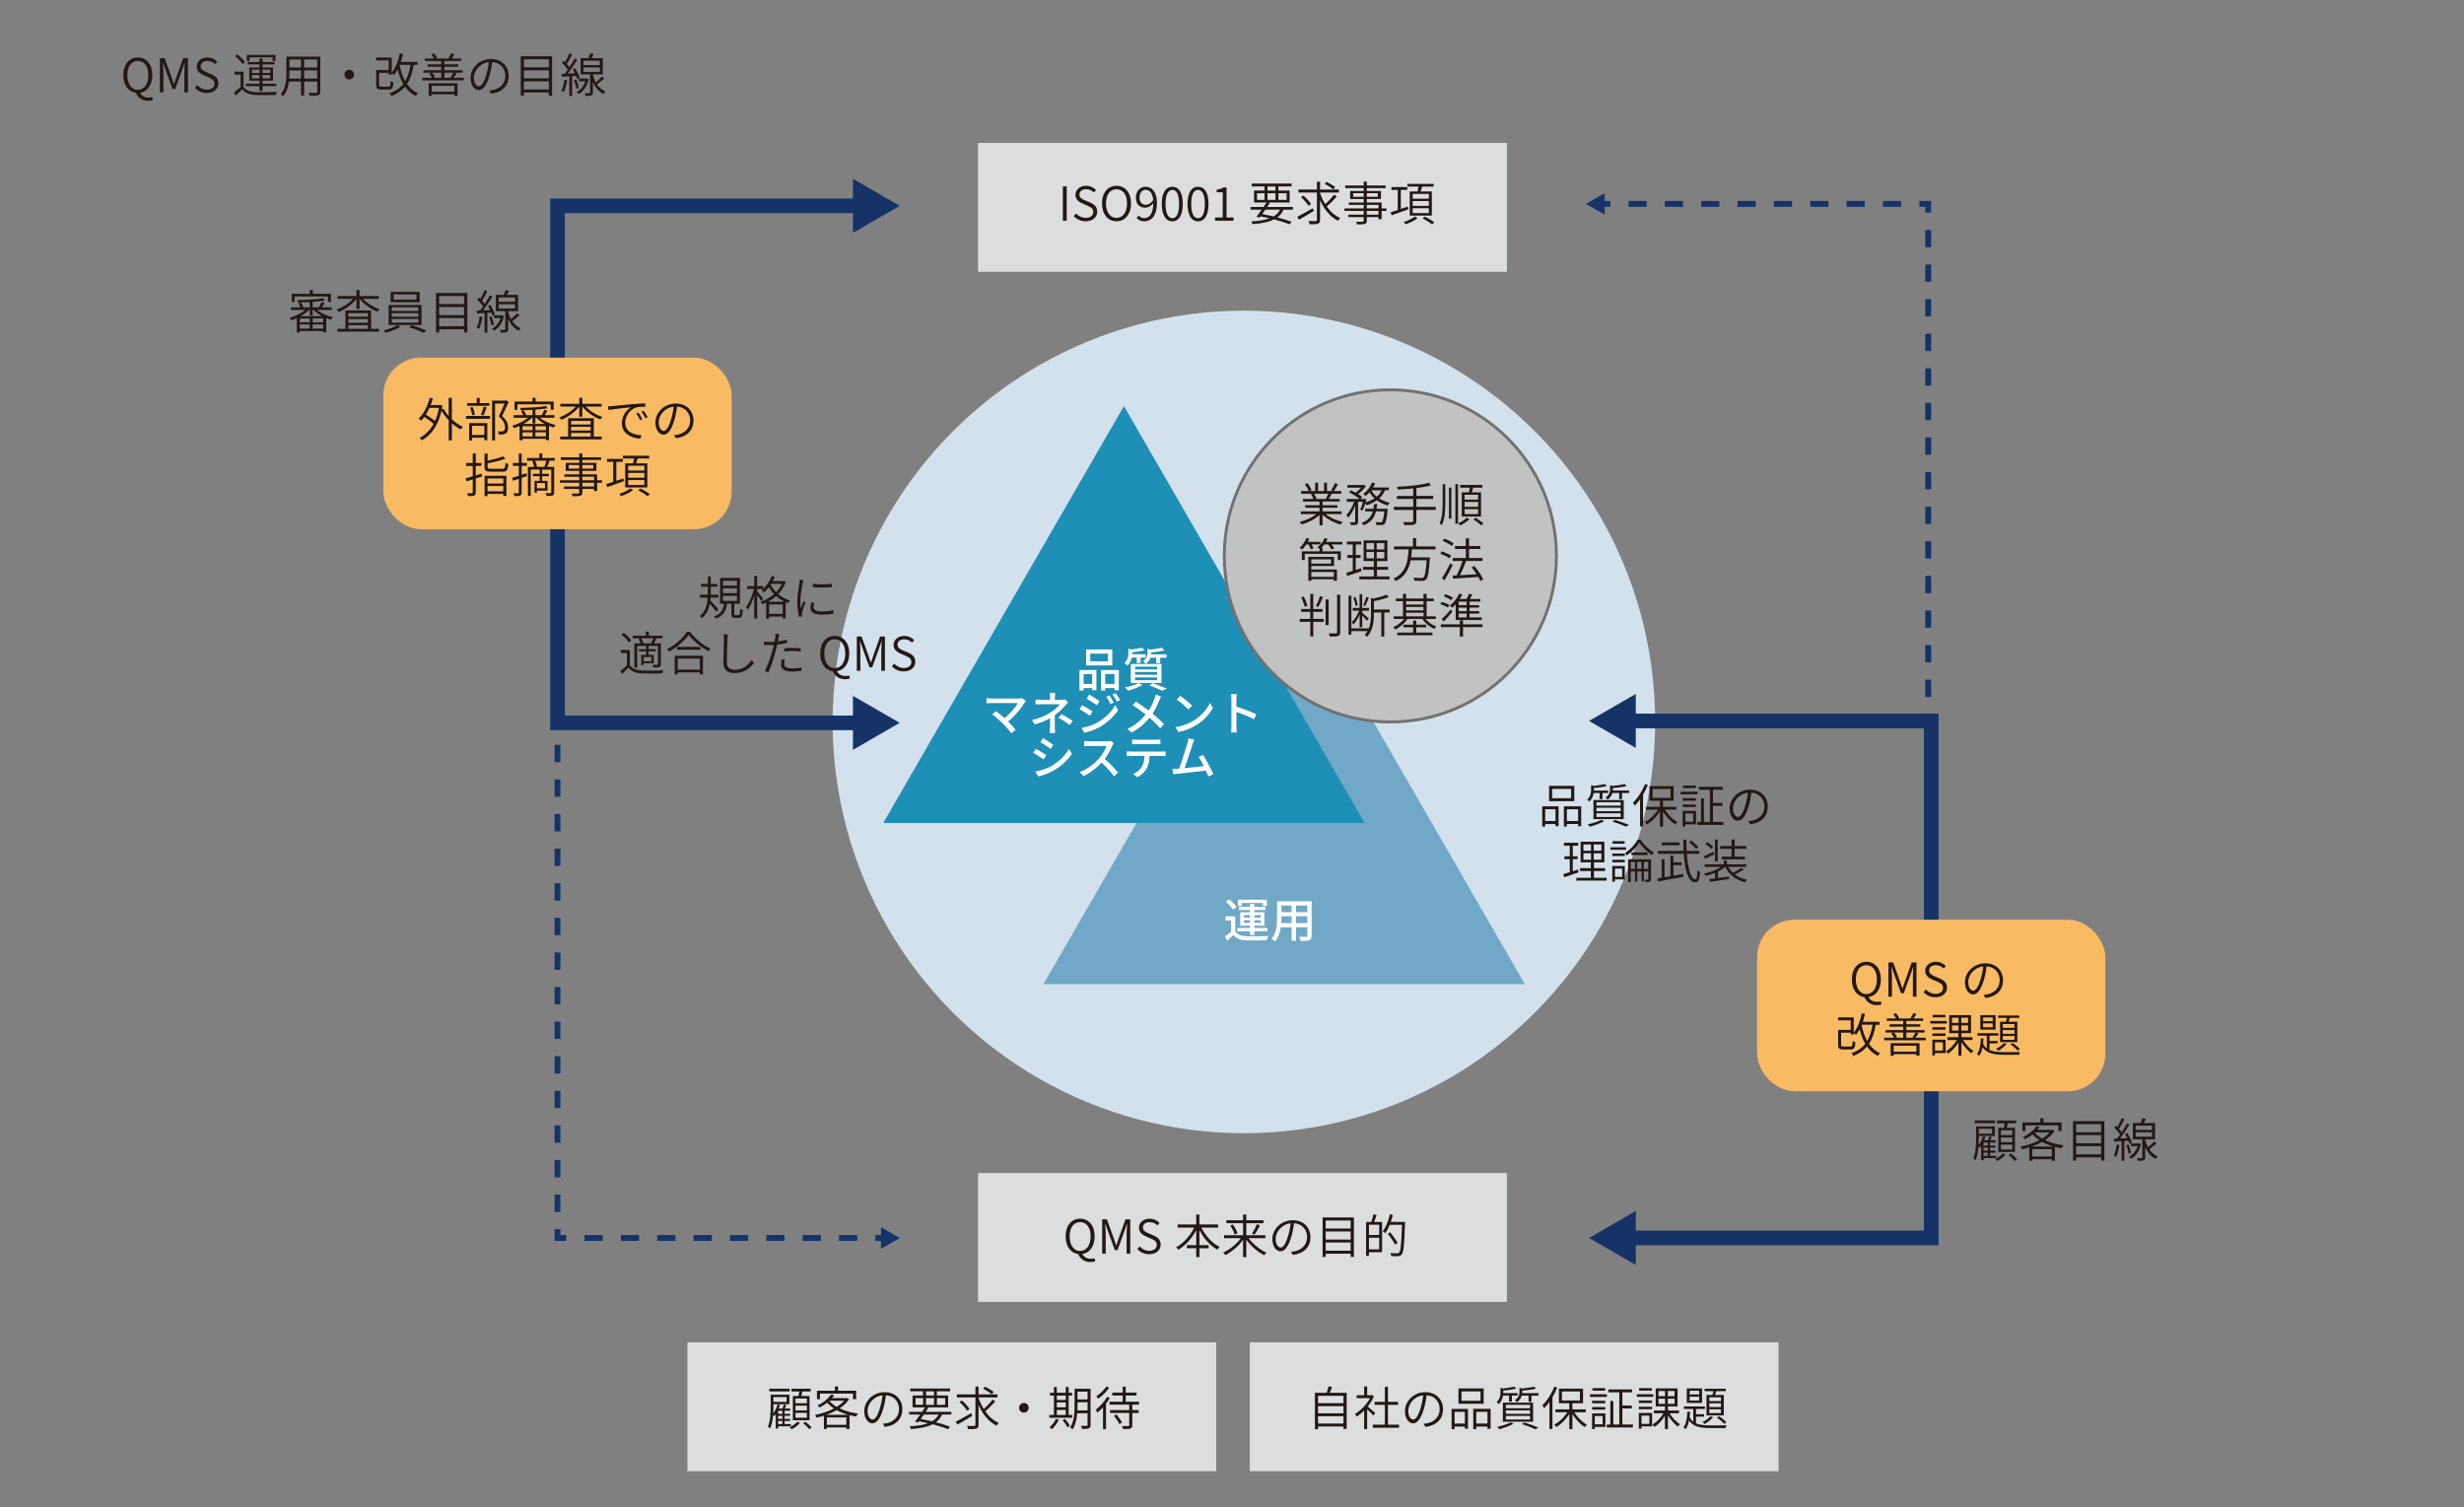
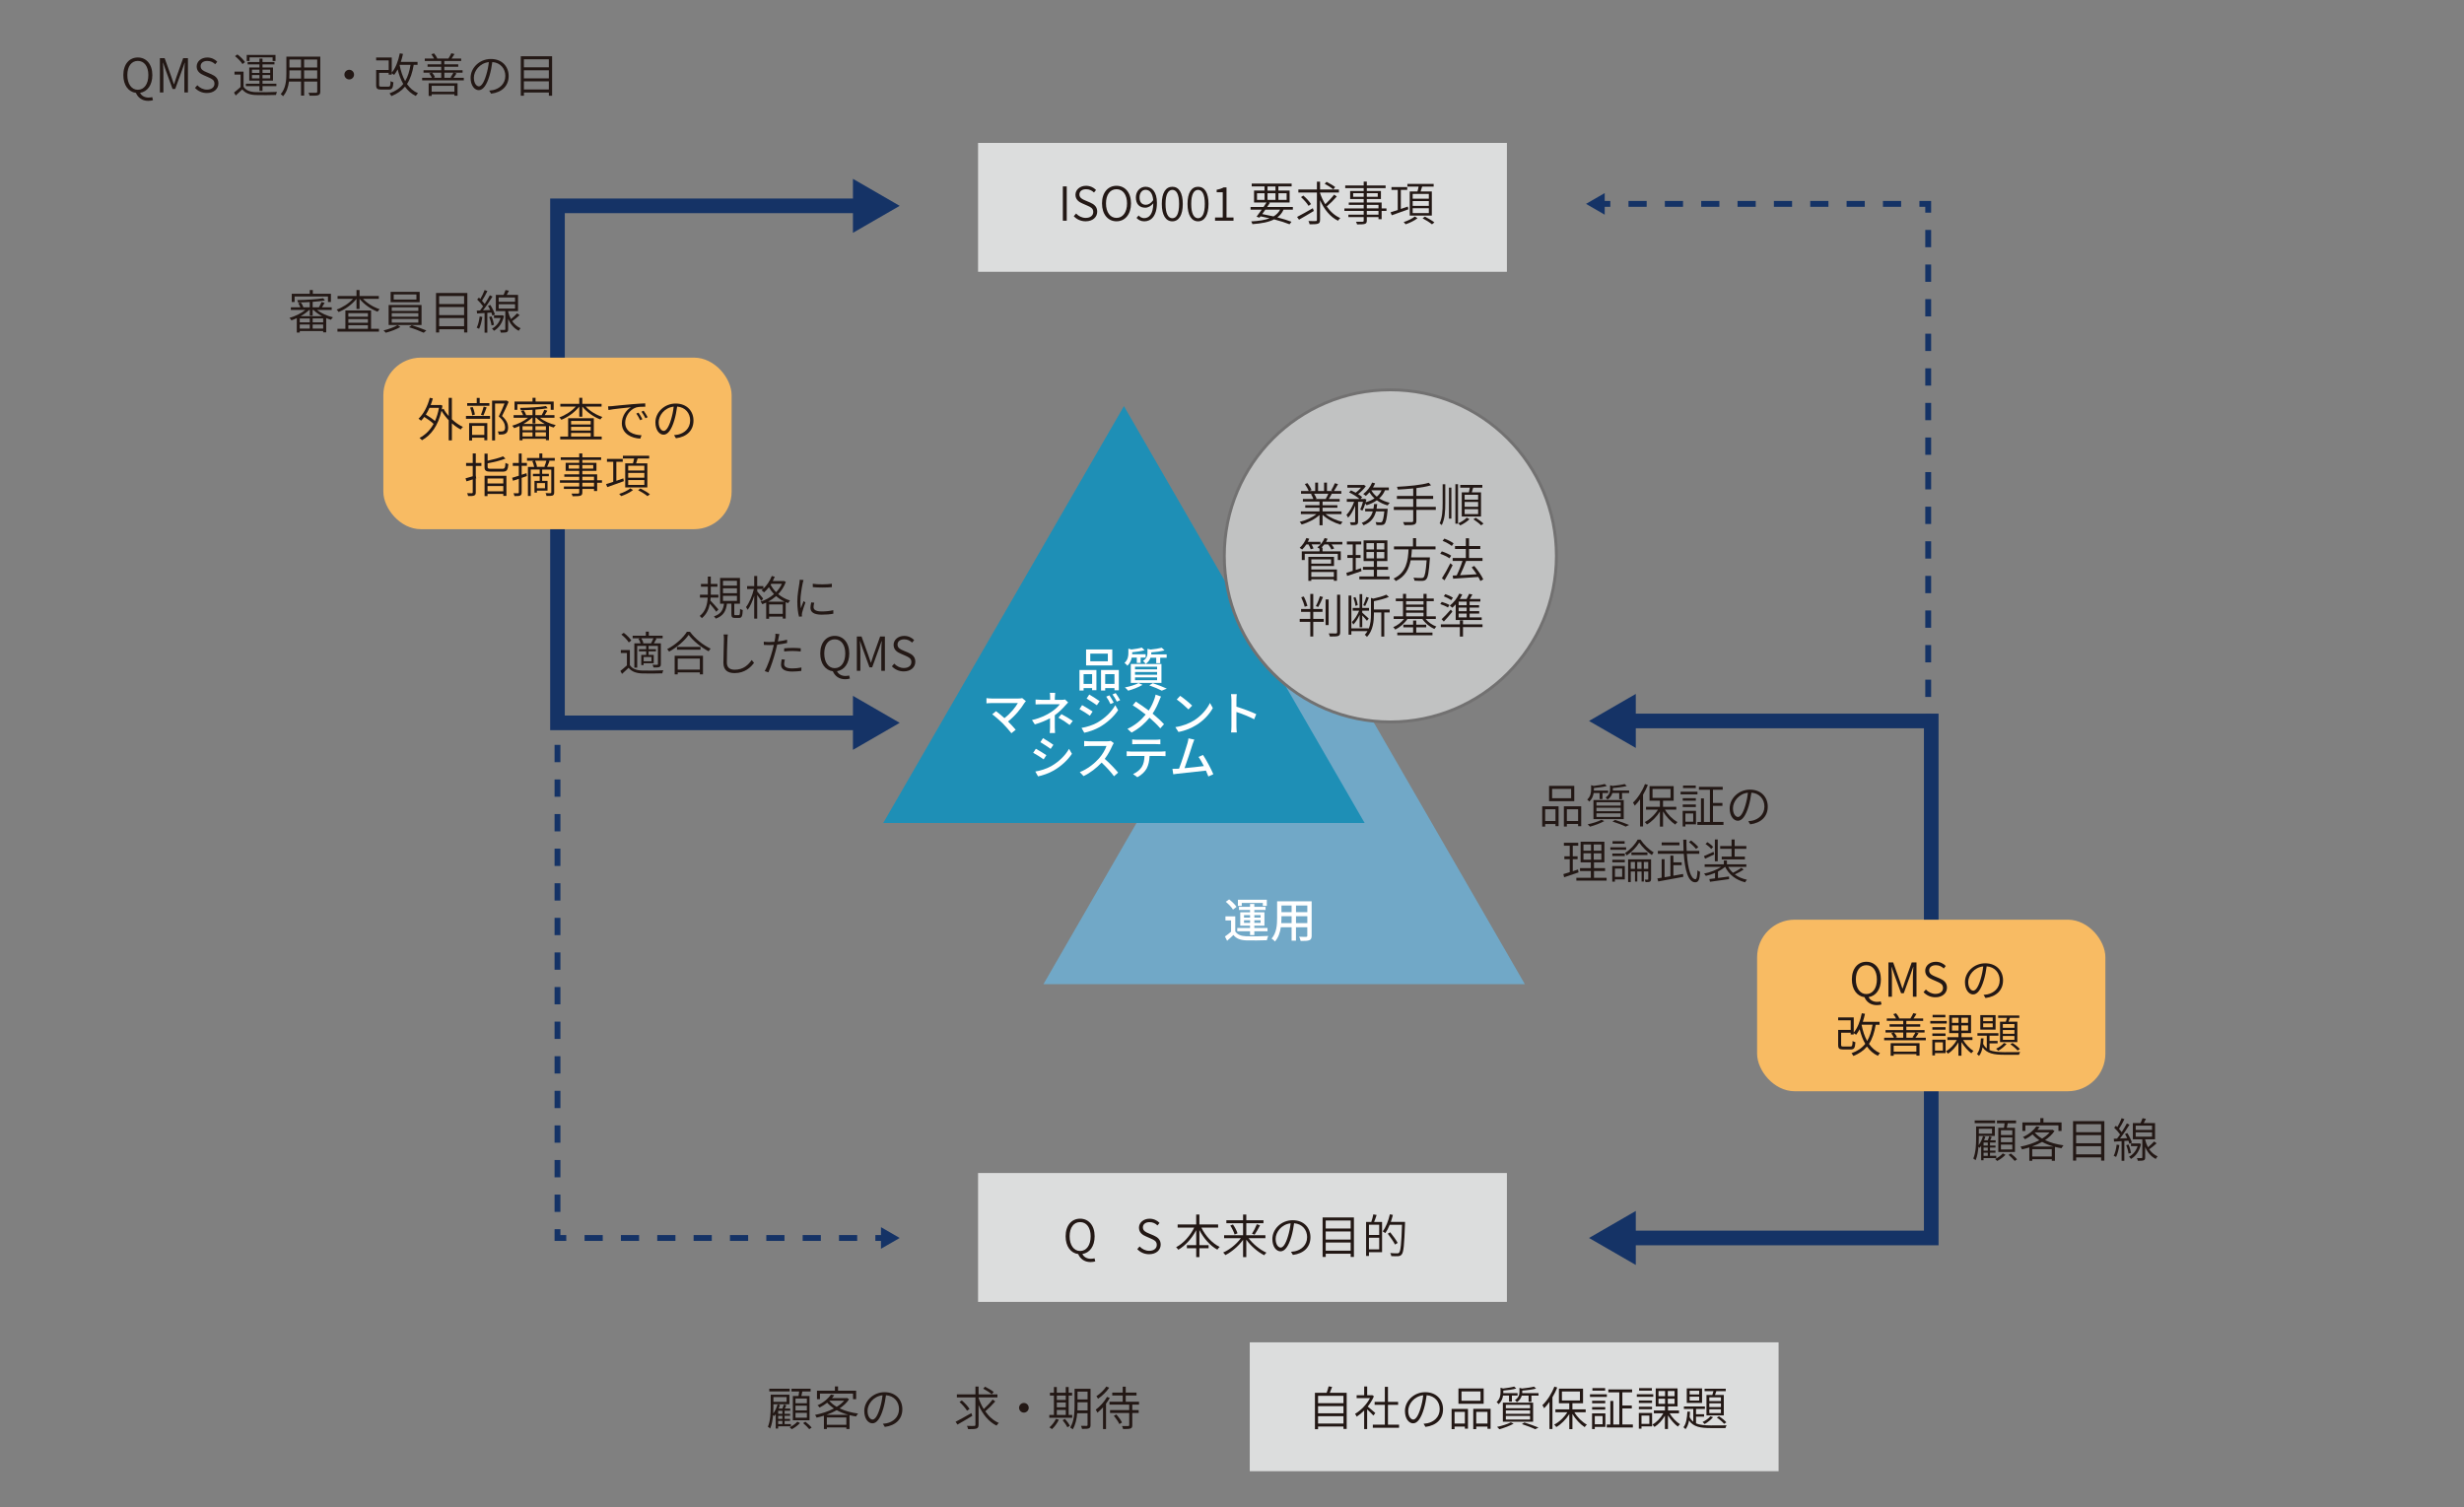
<svg xmlns="http://www.w3.org/2000/svg" viewBox="0 0 841.89 514.95">
  <rect x="0" y="0" width="841.89" height="514.95" fill="#808080" stroke="none" />
  <defs>
    <style>
      .cls-1 {
        fill: #1e8fb6;
      }

      .cls-2 {
        fill: #fff;
      }

      .cls-3 {
        fill: #d3e1ec;
      }

      .cls-4 {
        fill: #dcdddd;
      }

      .cls-5 {
        stroke-dasharray: 0 0 5.91 5.91;
      }

      .cls-5, .cls-6, .cls-7, .cls-8, .cls-9 {
        stroke-miterlimit: 10;
      }

      .cls-5, .cls-6, .cls-8, .cls-9 {
        fill: none;
        stroke: #153366;
      }

      .cls-5, .cls-6, .cls-9 {
        stroke-width: 2px;
      }

      .cls-7 {
        fill: #c1c2c2;
        stroke: #727171;
      }

      .cls-10 {
        fill: #153366;
      }

      .cls-8 {
        stroke-width: 5px;
      }

      .cls-11 {
        fill: #f8bb63;
      }

      .cls-12 {
        fill: #71a8c7;
      }

      .cls-13 {
        fill: #231815;
      }

      .cls-9 {
        stroke-dasharray: 0 0 6.21 6.21;
      }
    </style>
  </defs>
  <g id="_レイヤー_3" data-name="レイヤー 3">
-     <circle class="cls-3" cx="425.01" cy="246.67" r="140.52" />
    <rect class="cls-4" x="334.18" y="48.83" width="180.69" height="44.03" />
    <rect class="cls-4" x="334.18" y="400.79" width="180.69" height="44.03" />
-     <rect class="cls-4" x="234.87" y="458.64" width="180.69" height="44.03" />
    <rect class="cls-4" x="427.01" y="458.64" width="180.69" height="44.03" />
    <g>
      <polyline class="cls-8" points="556.21 246.33 659.86 246.33 659.86 422.98 556.21 422.98" />
      <polygon class="cls-10" points="558.91 255.55 542.93 246.33 558.91 237.1 558.91 255.55" />
      <polygon class="cls-10" points="558.91 413.75 542.93 422.98 558.91 432.2 558.91 413.75" />
    </g>
    <rect class="cls-11" x="600.36" y="314.23" width="119" height="58.62" rx="12.84" ry="12.84" />
    <g>
      <polyline class="cls-8" points="294.13 246.98 190.48 246.98 190.48 70.33 294.13 70.33" />
      <polygon class="cls-10" points="291.43 237.75 307.4 246.98 291.43 256.2 291.43 237.75" />
      <polygon class="cls-10" points="291.43 79.55 307.4 70.33 291.43 61.1 291.43 79.55" />
    </g>
    <rect class="cls-11" x="130.98" y="122.19" width="119" height="58.62" rx="12.84" ry="12.84" />
    <g>
      <line class="cls-6" x1="302.09" y1="422.98" x2="299.09" y2="422.98" />
      <line class="cls-9" x1="292.88" y1="422.98" x2="196.58" y2="422.98" />
      <polyline class="cls-6" points="193.48 422.98 190.48 422.98 190.48 419.98" />
      <line class="cls-5" x1="190.48" y1="414.07" x2="190.48" y2="239.86" />
      <line class="cls-6" x1="190.48" y1="236.91" x2="190.48" y2="233.91" />
      <polygon class="cls-10" points="301.01 419.29 307.4 422.98 301.01 426.67 301.01 419.29" />
    </g>
    <g>
      <line class="cls-6" x1="547.21" y1="69.66" x2="550.21" y2="69.66" />
      <line class="cls-9" x1="556.42" y1="69.66" x2="652.72" y2="69.66" />
      <polyline class="cls-6" points="655.82 69.66 658.82 69.66 658.82 72.66" />
      <line class="cls-5" x1="658.82" y1="78.56" x2="658.82" y2="252.77" />
      <line class="cls-6" x1="658.82" y1="255.73" x2="658.82" y2="258.73" />
      <polygon class="cls-10" points="548.29 73.35 541.9 69.66 548.29 65.97 548.29 73.35" />
    </g>
  </g>
  <g id="_文字" data-name="文字">
    <g>
      <path class="cls-13" d="m46.43,31.73c-2.54-.34-4.29-2.61-4.29-6.07,0-3.73,2.05-6.02,4.95-6.02s4.96,2.29,4.96,6.02c0,3.41-1.7,5.67-4.19,6.05.53,1.09,1.62,1.63,2.93,1.63.53,0,.91-.08,1.22-.16l.26,1.04c-.34.13-.94.24-1.62.24-2.11,0-3.57-1.15-4.21-2.74Zm4.26-6.07c0-2.99-1.42-4.85-3.6-4.85s-3.58,1.86-3.58,4.85,1.42,5.01,3.58,5.01,3.6-1.95,3.6-5.01Z" />
      <path class="cls-13" d="m54.62,19.86h1.63l2.3,6.4c.29.83.56,1.67.85,2.5h.08c.29-.83.54-1.66.82-2.5l2.29-6.4h1.63v11.72h-1.23v-6.77c0-.99.1-2.37.16-3.39h-.06l-.93,2.66-2.29,6.31h-.91l-2.3-6.31-.93-2.66h-.06c.06,1.02.16,2.4.16,3.39v6.77h-1.2v-11.72Z" />
      <path class="cls-13" d="m66.62,30.04l.8-.91c.85.91,2.03,1.49,3.28,1.49,1.6,0,2.58-.82,2.58-2.02,0-1.26-.88-1.66-2-2.16l-1.7-.75c-1.09-.46-2.38-1.26-2.38-2.98s1.54-3.06,3.62-3.06c1.41,0,2.61.59,3.41,1.44l-.7.85c-.72-.69-1.58-1.12-2.71-1.12-1.36,0-2.27.69-2.27,1.79,0,1.2,1.06,1.65,1.95,2.03l1.7.72c1.34.59,2.43,1.39,2.43,3.14,0,1.84-1.52,3.28-3.94,3.28-1.67,0-3.06-.67-4.07-1.75Z" />
      <path class="cls-13" d="m83.21,29.64c.78,1.22,2.24,1.78,4.16,1.84,1.75.08,5.39.03,7.27-.08-.13.24-.3.72-.34,1.04-1.76.06-5.15.1-6.91.03-2.13-.08-3.6-.66-4.61-1.92-.72.7-1.46,1.39-2.24,2.08l-.58-1.01c.67-.53,1.5-1.2,2.24-1.89v-4.24h-2.08v-1.01h3.09v5.15Zm-.37-7.76c-.46-.8-1.55-1.92-2.54-2.69l.82-.59c.99.74,2.1,1.84,2.59,2.63l-.86.66Zm5.81,7.56h-4.64v-.83h4.64v-1.06h-3.49v-4.5h3.49v-1.04h-4.03v-.82h4.03v-1.17h1.04v1.17h4.08v.82h-4.08v1.04h3.58v4.5h-3.58v1.06h4.74v.83h-4.74v1.6h-1.04v-1.6Zm-3.39-8.6h-.96v-2.06h9.83v2.06h-.99v-1.23h-7.88v1.23Zm.83,4.08h2.56v-1.12h-2.56v1.12Zm2.56,1.87v-1.15h-2.56v1.15h2.56Zm1.04-2.99v1.12h2.62v-1.12h-2.62Zm2.62,1.84h-2.62v1.15h2.62v-1.15Z" />
      <path class="cls-13" d="m109.44,31.27c0,.74-.21,1.07-.7,1.25-.53.19-1.46.19-2.96.18-.03-.27-.21-.74-.37-1.02,1.15.05,2.24.03,2.56.02.3-.02.42-.11.42-.42v-3.41h-4.47v4.79h-1.06v-4.79h-4.13c-.24,1.79-.77,3.62-2.02,5.01-.14-.21-.56-.58-.8-.71,1.76-1.98,1.94-4.8,1.94-7.06v-5.76h11.59v11.93Zm-6.58-4.42v-2.8h-3.97v1.06c0,.56-.02,1.14-.06,1.75h4.03Zm-3.97-6.5v2.71h3.97v-2.71h-3.97Zm9.49,0h-4.47v2.71h4.47v-2.71Zm0,6.5v-2.8h-4.47v2.8h4.47Z" />
      <path class="cls-13" d="m120.97,25.49c0,.91-.74,1.65-1.65,1.65s-1.65-.74-1.65-1.65.74-1.65,1.65-1.65,1.65.74,1.65,1.65Z" />
      <path class="cls-13" d="m141.36,22.15c-.46,2.72-1.18,4.85-2.3,6.56.98,1.39,2.21,2.48,3.76,3.14-.22.22-.56.64-.74.93-1.52-.72-2.74-1.79-3.71-3.17-1.15,1.38-2.66,2.42-4.64,3.22-.11-.22-.43-.7-.64-.94,2.07-.74,3.57-1.78,4.69-3.2-.83-1.42-1.44-3.1-1.91-4.99-.37.71-.77,1.34-1.2,1.89-.18-.14-.56-.42-.83-.58v.5h-1.04v-.62h-3.26v4.16c0,.46.11.56.8.56h2.37c.61,0,.69-.26.75-1.91.22.19.67.35.96.43-.14,1.98-.43,2.48-1.63,2.48h-2.54c-1.34,0-1.73-.32-1.73-1.57v-5.12h4.29v-3.28h-4.29v-.99h5.33v5.17c1.33-1.58,2.24-4,2.75-6.59l1.09.19c-.21.94-.45,1.87-.74,2.74h5.71v1.01h-1.3Zm-4.82.08c.4,2.05,1.01,3.92,1.89,5.49.9-1.47,1.47-3.31,1.84-5.57h-3.7l-.03.08Z" />
      <path class="cls-13" d="m158.47,26.58v.88h-14.23v-.88h3.33c-.19-.45-.56-1.06-.91-1.5l.9-.26h-2.85v-.83h6.05v-1.18h-4.67v-.83h4.67v-1.15h-5.62v-.83h3.17c-.24-.46-.59-1.02-.94-1.47l.94-.29c.45.51.91,1.22,1.1,1.71l-.13.05h3.94c.32-.51.77-1.28.99-1.81l1.09.27c-.34.54-.69,1.1-1.01,1.54h3.28v.83h-5.75v1.15h4.75v.83h-4.75v1.18h6.23v.83h-3.04l.99.24c-.34.56-.74,1.12-1.07,1.52h3.54Zm-12.02,1.87h9.88v4.27h-1.07v-.51h-7.76v.56h-1.04v-4.32Zm1.04.88v2.02h7.76v-2.02h-7.76Zm.13-4.51c.43.48.83,1.1.99,1.57l-.56.19h2.71v-1.76h-3.14Zm4.21,0v1.76h2.62l-.53-.13c.32-.46.77-1.15,1.01-1.63h-3.11Z" />
      <path class="cls-13" d="m167.81,32.02l-.66-1.06c.5-.05.99-.11,1.36-.19,2.05-.46,4.15-2,4.15-4.85,0-2.43-1.62-4.51-4.45-4.72-.21,1.52-.51,3.19-.96,4.67-.98,3.3-2.24,4.93-3.67,4.93s-2.79-1.57-2.79-4.21c0-3.43,3.07-6.44,6.93-6.44s6.08,2.62,6.08,5.81c0,3.36-2.24,5.57-6,6.05Zm-4.18-2.51c.75,0,1.66-1.07,2.5-3.89.42-1.36.74-2.91.9-4.4-3.14.35-5.12,3.04-5.12,5.3,0,2.08.98,2.99,1.73,2.99Z" />
      <path class="cls-13" d="m188.64,19.22v13.49h-1.1v-1.1h-8.53v1.1h-1.07v-13.49h10.71Zm-9.64,1.04v2.74h8.53v-2.74h-8.53Zm0,3.75v2.77h8.53v-2.77h-8.53Zm8.53,6.56v-2.79h-8.53v2.79h8.53Z" />
-       <path class="cls-13" d="m193.77,27.4c-.24,1.5-.61,3.04-1.12,4.07-.16-.13-.59-.32-.82-.4.53-.99.83-2.42,1.02-3.83l.91.16Zm1.7-1.41v6.79h-.94v-6.72c-.93.06-1.81.11-2.56.16l-.11-.98,1.12-.05c.34-.42.69-.9,1.04-1.41-.48-.72-1.3-1.63-2.02-2.32l.58-.67c.16.14.34.3.5.46.54-.9,1.14-2.15,1.47-3.04l.94.35c-.53,1.09-1.23,2.4-1.84,3.3.35.38.67.77.93,1.1.66-1.01,1.3-2.08,1.75-2.96l.91.43c-.93,1.49-2.16,3.35-3.25,4.71.77-.03,1.6-.08,2.46-.11-.22-.5-.5-.98-.75-1.41l.79-.32c.67,1.02,1.33,2.4,1.57,3.27l-.86.4c-.06-.3-.19-.67-.35-1.06l-1.36.08Zm1.42,1.22c.42.91.75,2.1.86,2.87l-.85.24c-.08-.77-.4-1.95-.8-2.87l.78-.24Zm4.27-.14c-.58,2.51-1.83,4.16-3.43,5.06-.13-.22-.46-.58-.67-.74,1.33-.69,2.38-1.9,2.95-3.62h-2.27v-.93h2.67l.18-.02.58.24Zm5.33-.27c-.77.7-1.73,1.49-2.53,2.05.69.99,1.62,1.87,2.88,2.42-.18.19-.5.59-.64.86-1.82-.93-2.95-2.51-3.62-4.07v3.55c0,.54-.11.83-.51.99-.37.14-.99.16-2,.16-.03-.27-.18-.66-.3-.93h1.58c.21,0,.26-.05.26-.22v-6.19h-3.23v-5.55h2.64c.24-.54.51-1.18.66-1.66l1.17.22c-.24.5-.5.99-.75,1.44h3.86v5.55h-3.36v.24c.21.82.51,1.68.94,2.48.74-.59,1.58-1.39,2.1-1.97l.86.62Zm-7.14-4.58h5.59v-1.47h-5.59v1.47Zm0,2.32h5.59v-1.49h-5.59v1.49Z" />
    </g>
    <g>
      <path class="cls-13" d="m363.15,63.69h1.33v11.72h-1.33v-11.72Z" />
      <path class="cls-13" d="m366.88,73.87l.8-.91c.85.91,2.03,1.49,3.28,1.49,1.6,0,2.58-.82,2.58-2.02,0-1.26-.88-1.67-2-2.16l-1.7-.75c-1.09-.46-2.38-1.26-2.38-2.98s1.54-3.06,3.62-3.06c1.41,0,2.61.59,3.41,1.44l-.7.85c-.72-.69-1.58-1.12-2.71-1.12-1.36,0-2.27.69-2.27,1.79,0,1.2,1.06,1.65,1.95,2.03l1.7.72c1.34.59,2.43,1.39,2.43,3.14,0,1.84-1.52,3.28-3.94,3.28-1.66,0-3.06-.67-4.07-1.74Z" />
      <path class="cls-13" d="m376.53,69.5c0-3.73,2.05-6.02,4.95-6.02s4.96,2.29,4.96,6.02-2.05,6.11-4.96,6.11-4.95-2.37-4.95-6.11Zm8.55,0c0-2.99-1.42-4.85-3.6-4.85s-3.59,1.86-3.59,4.85,1.42,4.95,3.59,4.95,3.6-1.94,3.6-4.95Z" />
      <path class="cls-13" d="m388.32,74.45l.74-.83c.46.58,1.17.91,1.87.91,1.65,0,3.07-1.28,3.12-5.07-.74.93-1.78,1.5-2.72,1.5-1.99,0-3.23-1.2-3.23-3.52,0-2.16,1.51-3.63,3.3-3.63,2.26,0,3.89,1.86,3.89,5.46,0,4.63-2.05,6.35-4.31,6.35-1.18,0-2.05-.5-2.66-1.17Zm3.2-4.48c.77,0,1.73-.46,2.5-1.58-.19-2.26-1.09-3.54-2.62-3.54-1.17,0-2.05,1.06-2.05,2.59s.7,2.53,2.18,2.53Z" />
      <path class="cls-13" d="m396.96,69.68c0-3.81,1.34-5.87,3.6-5.87s3.57,2.08,3.57,5.87-1.33,5.94-3.57,5.94-3.6-2.13-3.6-5.94Zm5.91,0c0-3.38-.93-4.8-2.3-4.8s-2.34,1.42-2.34,4.8.95,4.88,2.34,4.88,2.3-1.5,2.3-4.88Z" />
      <path class="cls-13" d="m405.75,69.68c0-3.81,1.35-5.87,3.6-5.87s3.57,2.08,3.57,5.87-1.33,5.94-3.57,5.94-3.6-2.13-3.6-5.94Zm5.91,0c0-3.38-.93-4.8-2.31-4.8s-2.34,1.42-2.34,4.8.94,4.88,2.34,4.88,2.31-1.5,2.31-4.88Z" />
      <path class="cls-13" d="m415.16,74.32h2.62v-8.64h-2.07v-.85c1.01-.18,1.76-.45,2.37-.8h.99v10.29h2.39v1.09h-6.31v-1.09Z" />
      <path class="cls-13" d="m438.55,71.64c-.48,1.09-1.17,1.95-2.11,2.64,1.89.48,3.57.99,4.83,1.49l-.66.86c-1.38-.56-3.22-1.14-5.28-1.68-1.81.93-4.24,1.41-7.41,1.63-.08-.3-.24-.7-.42-.93,2.61-.14,4.69-.46,6.29-1.07-1.01-.24-2.05-.46-3.12-.66l-.35.46-.98-.35c.51-.66,1.14-1.52,1.76-2.4h-3.81v-.91h4.43c.37-.53.72-1.06,1.02-1.54h-4.26v-4.07h3.57v-1.42h-4.37v-.96h13.64v.96h-4.53v1.42h3.84v4.07h-7.25l.5.13c-.29.45-.61.93-.93,1.41h8.79v.91h-3.2Zm-9.06-3.35h2.58v-2.27h-2.58v2.27Zm2.85,3.35c-.37.51-.74,1.02-1.07,1.5,1.3.24,2.61.51,3.87.8.98-.58,1.73-1.33,2.24-2.31h-5.04Zm.74-6.51h2.72v-1.42h-2.72v1.42Zm2.72,3.17v-2.27h-2.72v2.27h2.72Zm1.01-2.27v2.27h2.8v-2.27h-2.8Z" />
      <path class="cls-13" d="m448.9,72.08c-1.73,1.06-3.63,2.18-5.06,2.98l-.66-.94c1.36-.69,3.44-1.86,5.38-2.98l.34.94Zm7.84-4.93c-.99,1.15-2.34,2.48-3.42,3.39,1.23,1.76,2.8,3.19,4.63,3.97-.26.21-.61.61-.77.91-2.69-1.3-4.77-3.91-6.15-7.03v6.72c0,.8-.21,1.14-.72,1.31-.51.19-1.46.21-2.85.21-.06-.3-.22-.8-.4-1.12,1.12.05,2.18.03,2.48.02.3,0,.42-.1.42-.42v-9.33h-6.34v-1.04h6.34v-2.67h1.07v2.67h6.45v1.04h-6.45v.18c.45,1.34,1.04,2.64,1.78,3.81,1.02-.93,2.27-2.26,3.03-3.27l.91.64Zm-9.64,3.19c-.48-.85-1.6-2.11-2.58-2.99l.8-.53c.98.85,2.13,2.06,2.62,2.91l-.85.61Zm8.44-5.63c-.64-.56-1.91-1.38-2.93-1.92l.64-.66c.99.51,2.29,1.26,2.96,1.79l-.67.78Z" />
      <path class="cls-13" d="m473.72,72.06h-1.65v2.83h-1.07v-.72h-3.99v1.18c0,.72-.21.98-.67,1.14-.5.16-1.33.18-2.66.18-.05-.27-.24-.66-.38-.91,1.01.03,1.97.02,2.24,0,.3-.02.4-.1.4-.4v-1.18h-5.23v-.83h5.23v-1.28h-6.59v-.86h6.59v-1.2h-5.09v-.82h5.09v-1.18h-4.63v-2.75h4.63v-.99h-6.31v-.9h6.31v-1.31h1.07v1.31h6.42v.9h-6.42v.99h4.82v2.75h-4.82v1.18h5.06v2.02h1.65v.86Zm-7.78-4.83v-1.22h-3.6v1.22h3.6Zm1.07-1.22v1.22h3.73v-1.22h-3.73Zm0,5.19h3.99v-1.2h-3.99v1.2Zm3.99.86h-3.99v1.28h3.99v-1.28Z" />
      <path class="cls-13" d="m481.19,71.52c-2,.72-4.1,1.49-5.65,2.03l-.43-1.01c.69-.21,1.54-.48,2.47-.8v-6.85h-2.15v-.98h5.39v.98h-2.19v6.5c.79-.26,1.58-.54,2.39-.82l.18.94Zm3.15,3.03c-1.02.82-2.67,1.62-4.07,2.08-.14-.21-.48-.54-.67-.75,1.36-.43,3.01-1.22,3.79-1.9l.94.58Zm-.03-9.12c.16-.51.29-1.14.4-1.66h-3.84v-.94h8.98v.94h-3.94c-.18.58-.37,1.15-.53,1.66h3.84v8.23h-7.55v-8.23h2.64Zm3.89.83h-5.52v1.62h5.52v-1.62Zm0,2.43h-5.52v1.65h5.52v-1.65Zm0,2.46h-5.52v1.66h5.52v-1.66Zm-1.33,2.87c1.09.53,2.5,1.38,3.23,1.98l-.83.64c-.69-.59-2.08-1.47-3.2-2.05l.8-.58Z" />
    </g>
    <g>
      <path class="cls-13" d="m637.03,340.7c-2.54-.34-4.29-2.61-4.29-6.07,0-3.73,2.05-6.02,4.95-6.02s4.96,2.29,4.96,6.02c0,3.41-1.7,5.67-4.19,6.05.53,1.09,1.62,1.63,2.93,1.63.53,0,.91-.08,1.22-.16l.26,1.04c-.34.13-.94.24-1.62.24-2.11,0-3.57-1.15-4.21-2.74Zm4.26-6.07c0-2.99-1.42-4.85-3.6-4.85s-3.59,1.86-3.59,4.85,1.42,5.01,3.59,5.01,3.6-1.95,3.6-5.01Z" />
      <path class="cls-13" d="m645.22,328.83h1.63l2.3,6.4c.29.83.56,1.67.85,2.5h.08c.29-.83.54-1.67.82-2.5l2.29-6.4h1.63v11.72h-1.23v-6.77c0-.99.1-2.37.16-3.39h-.06l-.93,2.66-2.29,6.31h-.91l-2.3-6.31-.93-2.66h-.06c.06,1.02.16,2.4.16,3.39v6.77h-1.2v-11.72Z" />
      <path class="cls-13" d="m657.22,339l.8-.91c.85.91,2.03,1.49,3.28,1.49,1.6,0,2.58-.82,2.58-2.02,0-1.26-.88-1.67-2-2.16l-1.7-.75c-1.09-.46-2.38-1.26-2.38-2.98s1.54-3.06,3.62-3.06c1.41,0,2.61.59,3.41,1.44l-.7.85c-.72-.69-1.58-1.12-2.71-1.12-1.36,0-2.27.69-2.27,1.79,0,1.2,1.06,1.65,1.95,2.03l1.7.72c1.34.59,2.43,1.39,2.43,3.14,0,1.84-1.52,3.28-3.94,3.28-1.67,0-3.06-.67-4.07-1.75Z" />
      <path class="cls-13" d="m678.4,340.99l-.66-1.06c.5-.05.99-.11,1.36-.19,2.05-.46,4.15-2,4.15-4.85,0-2.43-1.62-4.51-4.45-4.72-.21,1.52-.51,3.18-.96,4.67-.98,3.3-2.24,4.93-3.67,4.93s-2.79-1.57-2.79-4.21c0-3.42,3.07-6.43,6.93-6.43s6.08,2.62,6.08,5.81c0,3.36-2.24,5.57-6,6.05Zm-4.18-2.51c.75,0,1.67-1.07,2.5-3.89.42-1.36.74-2.91.9-4.4-3.14.35-5.12,3.04-5.12,5.3,0,2.08.98,2.99,1.73,2.99Z" />
      <path class="cls-13" d="m640.89,350.11c-.46,2.72-1.18,4.85-2.3,6.56.98,1.39,2.21,2.48,3.76,3.14-.22.22-.56.64-.74.93-1.52-.72-2.74-1.79-3.71-3.17-1.15,1.38-2.66,2.42-4.64,3.22-.11-.22-.43-.7-.64-.94,2.07-.74,3.57-1.78,4.69-3.2-.83-1.42-1.44-3.11-1.91-4.99-.37.7-.77,1.34-1.2,1.89-.18-.14-.56-.42-.83-.58v.5h-1.04v-.62h-3.26v4.16c0,.46.11.56.8.56h2.37c.61,0,.69-.26.75-1.9.22.19.67.35.96.43-.14,1.99-.43,2.48-1.63,2.48h-2.54c-1.34,0-1.73-.32-1.73-1.57v-5.12h4.29v-3.28h-4.29v-.99h5.33v5.17c1.33-1.58,2.24-4,2.75-6.59l1.09.19c-.21.94-.45,1.87-.74,2.74h5.71v1.01h-1.3Zm-4.82.08c.4,2.05,1.01,3.92,1.89,5.49.9-1.47,1.47-3.31,1.84-5.57h-3.7l-.03.08Z" />
      <path class="cls-13" d="m658,354.55v.88h-14.23v-.88h3.33c-.19-.45-.56-1.06-.91-1.5l.9-.26h-2.85v-.83h6.05v-1.18h-4.67v-.83h4.67v-1.15h-5.62v-.83h3.17c-.24-.46-.59-1.02-.94-1.47l.94-.29c.45.51.91,1.22,1.1,1.71l-.13.05h3.94c.32-.51.77-1.28.99-1.81l1.09.27c-.34.54-.69,1.1-1.01,1.54h3.28v.83h-5.75v1.15h4.75v.83h-4.75v1.18h6.23v.83h-3.04l.99.24c-.34.56-.74,1.12-1.07,1.52h3.54Zm-12.02,1.87h9.88v4.27h-1.07v-.51h-7.76v.56h-1.04v-4.32Zm1.04.88v2.02h7.76v-2.02h-7.76Zm.13-4.51c.43.48.83,1.1.99,1.57l-.56.19h2.71v-1.76h-3.14Zm4.21,0v1.76h2.62l-.53-.13c.32-.46.77-1.15,1.01-1.63h-3.11Z" />
      <path class="cls-13" d="m665.16,349.7h-5.62v-.87h5.62v.87Zm-.4,10.12h-3.62v.77h-.91v-5.36h4.53v4.59Zm-.02-7.99h-4.5v-.86h4.5v.86Zm-4.5,1.26h4.5v.86h-4.5v-.86Zm4.45-5.49h-4.37v-.86h4.37v.86Zm-3.55,8.52v2.83h2.69v-2.83h-2.69Zm9.62-.75c.86,1.46,2.29,2.96,3.54,3.71-.22.19-.58.56-.74.8-1.15-.83-2.46-2.34-3.38-3.83v4.67h-1.04v-4.56c-.91,1.58-2.26,3.04-3.55,3.84-.18-.24-.5-.61-.72-.82,1.41-.74,2.87-2.26,3.73-3.83h-3.23v-.96h3.78v-1.41h-3.15v-6.15h7.46v6.15h-3.27v1.41h3.75v.96h-3.17Zm-3.81-5.88h2.24v-1.76h-2.24v1.76Zm0,2.63h2.24v-1.76h-2.24v1.76Zm5.49-4.39h-2.3v1.76h2.3v-1.76Zm0,2.63h-2.3v1.76h2.3v-1.76Z" />
      <path class="cls-13" d="m679.79,358.77c1.31.59,3.03.7,5.07.72.67,0,4.51,0,5.38-.03-.16.24-.34.64-.4.93h-4.98c-3.54,0-5.99-.4-7.46-2.59-.22,1.17-.59,2.24-1.22,2.98-.16-.19-.46-.51-.7-.67.98-1.15,1.26-3.36,1.34-5.33h.91c-.03.62-.08,1.25-.14,1.87.32.66.74,1.17,1.25,1.57v-4.35h-3.2v-.85h7.17v.85h-3.03v1.79h2.75v.83h-2.75v2.29Zm2.05-6.98h-5.22v-4.95h5.22v4.95Zm-.98-4.15h-3.26v1.26h3.26v-1.26Zm0,2.03h-3.26v1.31h3.26v-1.31Zm4.74,7c-.72.88-1.86,1.78-2.87,2.35-.16-.18-.5-.53-.72-.69,1.01-.48,2.05-1.2,2.67-1.95l.91.29Zm-.24-7.59c.14-.4.27-.86.38-1.3h-3.02v-.82h7.23v.82h-3.22c-.16.45-.32.9-.46,1.3h3.01v6.99h-5.92v-6.99h2Zm2.93.82h-3.97v1.26h3.97v-1.26Zm0,2.03h-3.97v1.28h3.97v-1.28Zm0,2.05h-3.97v1.3h3.97v-1.3Zm-.66,2.4c.93.56,1.99,1.44,2.51,2.05l-.77.51c-.53-.64-1.58-1.55-2.48-2.14l.74-.42Z" />
    </g>
    <g>
      <path class="cls-13" d="m368.39,428.48c-2.54-.34-4.29-2.61-4.29-6.07,0-3.73,2.05-6.02,4.95-6.02s4.96,2.29,4.96,6.02c0,3.41-1.7,5.67-4.19,6.05.53,1.09,1.62,1.63,2.93,1.63.53,0,.91-.08,1.22-.16l.26,1.04c-.34.13-.95.24-1.62.24-2.11,0-3.57-1.15-4.21-2.74Zm4.26-6.07c0-2.99-1.42-4.85-3.6-4.85s-3.58,1.86-3.58,4.85,1.42,5.01,3.58,5.01,3.6-1.95,3.6-5.01Z" />
-       <path class="cls-13" d="m376.58,416.61h1.63l2.3,6.4c.29.83.56,1.67.85,2.5h.08c.29-.83.54-1.67.82-2.5l2.29-6.4h1.63v11.72h-1.23v-6.77c0-.99.1-2.37.16-3.39h-.06l-.93,2.66-2.29,6.31h-.91l-2.3-6.31-.93-2.66h-.06c.06,1.03.16,2.4.16,3.39v6.77h-1.2v-11.72Z" />
      <path class="cls-13" d="m388.58,426.79l.8-.91c.85.91,2.03,1.49,3.28,1.49,1.6,0,2.58-.82,2.58-2.02,0-1.26-.88-1.67-2-2.16l-1.7-.75c-1.09-.46-2.38-1.26-2.38-2.98s1.54-3.06,3.62-3.06c1.41,0,2.61.59,3.41,1.44l-.71.85c-.72-.69-1.58-1.12-2.71-1.12-1.36,0-2.27.69-2.27,1.79,0,1.2,1.06,1.65,1.95,2.03l1.7.72c1.34.59,2.43,1.39,2.43,3.14,0,1.84-1.52,3.28-3.94,3.28-1.67,0-3.06-.67-4.07-1.75Z" />
      <path class="cls-13" d="m410.48,419.43c1.34,2.79,3.71,5.38,6.26,6.61-.26.21-.61.62-.8.93-2.46-1.33-4.67-3.86-6.13-6.69v5.15h3.14v1.06h-3.14v3.04h-1.09v-3.04h-3.19v-1.06h3.19v-5.12c-1.49,2.83-3.73,5.31-6.12,6.69-.18-.27-.51-.67-.75-.86,2.45-1.28,4.83-3.91,6.19-6.71h-5.67v-1.06h6.34v-3.39h1.09v3.39h6.4v1.06h-5.73Z" />
      <path class="cls-13" d="m426.6,423.04c1.49,2,3.91,3.99,6.1,4.95-.22.19-.56.61-.74.88-2.18-1.07-4.56-3.12-6.13-5.31v5.97h-1.1v-5.92c-1.57,2.18-3.92,4.14-6.05,5.22-.18-.27-.51-.67-.75-.88,2.19-.94,4.59-2.9,6.05-4.9h-5.73v-1.01h6.48v-4.1h-5.71v-1.02h5.71v-1.94h1.1v1.94h5.87v1.02h-5.87v4.1h6.53v1.01h-5.76Zm-5.33-4.67c.67.94,1.33,2.19,1.55,3.03l-.99.4c-.22-.82-.85-2.13-1.47-3.07l.91-.35Zm6.51,3.15c.56-.86,1.28-2.26,1.65-3.23l1.1.37c-.56,1.09-1.28,2.37-1.86,3.19l-.9-.32Z" />
      <path class="cls-13" d="m441.76,428.77l-.66-1.06c.5-.05.99-.11,1.36-.19,2.05-.46,4.15-2,4.15-4.85,0-2.43-1.62-4.51-4.45-4.72-.21,1.52-.51,3.18-.96,4.67-.98,3.3-2.24,4.93-3.67,4.93s-2.79-1.57-2.79-4.21c0-3.42,3.07-6.43,6.93-6.43s6.08,2.62,6.08,5.81c0,3.36-2.24,5.57-6,6.05Zm-4.18-2.51c.75,0,1.67-1.07,2.5-3.89.42-1.36.74-2.91.9-4.4-3.14.35-5.12,3.04-5.12,5.3,0,2.08.98,2.99,1.73,2.99Z" />
      <path class="cls-13" d="m462.6,415.97v13.49h-1.1v-1.1h-8.53v1.1h-1.07v-13.49h10.71Zm-9.64,1.04v2.74h8.53v-2.74h-8.53Zm0,3.75v2.77h8.53v-2.77h-8.53Zm8.53,6.56v-2.79h-8.53v2.79h8.53Z" />
      <path class="cls-13" d="m470.36,415.13c-.26.79-.56,1.68-.85,2.37h2.71v10.34h-4.48v1.28h-.98v-11.62h1.78c.27-.75.56-1.84.69-2.59l1.14.22Zm.88,3.33h-3.5v3.49h3.5v-3.49Zm0,8.42v-3.97h-3.5v3.97h3.5Zm8.82-8.85c-.26,7.35-.48,9.79-1.12,10.56-.32.43-.69.56-1.22.61-.54.05-1.46.02-2.35-.03-.03-.32-.16-.75-.35-1.04,1.04.1,2,.1,2.35.1.32,0,.51-.03.67-.24.53-.56.78-3.03.99-9.52h-4.19c-.45,1.09-.96,2.08-1.5,2.85-.19-.16-.66-.45-.9-.59,1.09-1.42,1.95-3.63,2.45-5.84l1.02.22c-.21.8-.43,1.6-.7,2.37h4.85v.56Zm-3.41,7.2c-.5-.98-1.58-2.56-2.48-3.71l.82-.48c.93,1.14,2.05,2.67,2.56,3.63l-.9.56Z" />
    </g>
    <g>
      <path class="cls-13" d="m265.87,487.34v.75h-.82v-4.93c-.16.26-.32.48-.5.69-.1-.1-.26-.26-.42-.38-.13,1.6-.4,3.28-.98,4.61-.16-.18-.56-.46-.78-.58.86-2.03.96-4.85.96-6.87v-4.1h6.39v3.25h-5.47v.85c0,.69-.02,1.49-.06,2.32.64-.85,1.18-1.98,1.49-3.12l.82.21c-.13.42-.27.83-.45,1.23h1.28c.19-.46.4-1.02.51-1.39l.83.27c-.18.37-.35.77-.53,1.12h1.86v.75h-1.92v1.04h1.87v.69h-1.87v1.04h1.87v.7h-1.87v1.07h2.14v.77h-4.35Zm3.94-11.94h-6.96v-.91h6.96v.91Zm-5.55,1.94v1.65h4.51v-1.65h-4.51Zm3.06,4.69h-1.44v1.04h1.44v-1.04Zm0,1.73h-1.44v1.04h1.44v-1.04Zm0,1.74h-1.44v1.07h1.44v-1.07Zm6.03.72c-.74.78-1.87,1.62-2.83,2.1-.16-.19-.48-.48-.7-.67.98-.45,2.06-1.25,2.61-1.9l.93.48Zm-.51-9.24c.1-.48.18-1.06.22-1.55h-2.62v-.94h6.53v.94h-2.83c-.11.53-.22,1.07-.34,1.55h2.8v8.28h-5.7v-8.28h1.94Zm2.85.85h-3.89v1.63h3.89v-1.63Zm0,2.45h-3.89v1.63h3.89v-1.63Zm0,2.46h-3.89v1.65h3.89v-1.65Zm-.51,3.03c.75.58,1.68,1.42,2.13,2l-.8.54c-.45-.58-1.36-1.46-2.1-2.07l.77-.48Z" />
      <path class="cls-13" d="m290.1,478.1c-.78,1.2-1.9,2.22-3.22,3.1,1.82.88,4.02,1.47,6.31,1.78-.24.24-.53.69-.69.99-.77-.13-1.5-.27-2.24-.46v4.74h-1.07v-.53h-6.67v.54h-1.01v-4.56c-.83.26-1.68.48-2.5.66-.1-.27-.34-.7-.53-.93,2.16-.42,4.47-1.15,6.45-2.19-.88-.59-1.66-1.25-2.3-1.98-.74.59-1.6,1.15-2.59,1.65-.14-.24-.46-.59-.72-.74,2.21-1.01,3.78-2.43,4.58-3.68l1.14.22c-.24.34-.5.66-.78.99h4.96l.18-.05.72.45Zm-9.94-.03h-1.02v-2.9h6.13v-1.46h1.07v1.46h6.18v2.9h-1.06v-1.91h-11.3v1.91Zm9.68,5.33c-1.42-.4-2.77-.93-3.95-1.58-1.09.62-2.29,1.15-3.49,1.58h7.44Zm-.66,3.41v-2.51h-6.67v2.51h6.67Zm-5.83-8.21c.66.8,1.52,1.49,2.53,2.08,1.02-.62,1.9-1.33,2.56-2.11h-5.04l-.05.03Z" />
      <path class="cls-13" d="m302.32,487.53l-.66-1.06c.5-.05.99-.11,1.36-.19,2.05-.46,4.15-2,4.15-4.85,0-2.43-1.62-4.51-4.45-4.72-.21,1.52-.51,3.18-.96,4.67-.98,3.3-2.24,4.93-3.67,4.93s-2.79-1.57-2.79-4.21c0-3.42,3.07-6.43,6.93-6.43s6.08,2.62,6.08,5.81c0,3.36-2.24,5.57-6,6.05Zm-4.18-2.51c.75,0,1.67-1.07,2.5-3.89.42-1.36.74-2.91.9-4.4-3.14.35-5.12,3.04-5.12,5.3,0,2.08.98,2.99,1.73,2.99Z" />
-       <path class="cls-13" d="m321.87,483.32c-.48,1.09-1.17,1.95-2.11,2.64,1.89.48,3.57.99,4.83,1.49l-.66.86c-1.38-.56-3.22-1.14-5.28-1.68-1.81.93-4.24,1.41-7.41,1.63-.08-.3-.24-.71-.42-.93,2.61-.14,4.69-.46,6.29-1.07-1.01-.24-2.05-.46-3.12-.66l-.35.46-.98-.35c.51-.66,1.14-1.52,1.76-2.4h-3.81v-.91h4.43c.37-.53.72-1.06,1.02-1.54h-4.26v-4.07h3.57v-1.42h-4.37v-.96h13.64v.96h-4.53v1.42h3.84v4.07h-7.25l.5.13c-.29.45-.61.93-.93,1.41h8.79v.91h-3.2Zm-9.06-3.35h2.58v-2.27h-2.58v2.27Zm2.85,3.35c-.37.51-.74,1.02-1.07,1.5,1.3.24,2.61.51,3.87.8.98-.58,1.73-1.33,2.24-2.3h-5.04Zm.74-6.51h2.72v-1.42h-2.72v1.42Zm2.72,3.17v-2.27h-2.72v2.27h2.72Zm1.01-2.27v2.27h2.8v-2.27h-2.8Z" />
      <path class="cls-13" d="m332.22,483.75c-1.73,1.06-3.63,2.18-5.06,2.98l-.66-.94c1.36-.69,3.44-1.86,5.38-2.98l.34.95Zm7.84-4.93c-.99,1.15-2.34,2.48-3.42,3.39,1.23,1.76,2.8,3.19,4.63,3.97-.26.21-.61.61-.77.91-2.69-1.3-4.77-3.91-6.15-7.03v6.72c0,.8-.21,1.14-.72,1.31-.51.19-1.46.21-2.85.21-.06-.3-.22-.8-.4-1.12,1.12.05,2.18.03,2.48.02.3,0,.42-.1.42-.42v-9.33h-6.34v-1.04h6.34v-2.67h1.07v2.67h6.45v1.04h-6.45v.18c.45,1.34,1.04,2.64,1.78,3.81,1.02-.93,2.27-2.26,3.03-3.26l.91.64Zm-9.64,3.19c-.48-.85-1.6-2.11-2.58-2.99l.8-.53c.98.85,2.13,2.06,2.62,2.91l-.85.61Zm8.44-5.63c-.64-.56-1.91-1.38-2.93-1.92l.64-.66c.99.51,2.29,1.26,2.96,1.79l-.67.78Z" />
      <path class="cls-13" d="m351.49,481c0,.91-.74,1.65-1.65,1.65s-1.65-.74-1.65-1.65.74-1.65,1.65-1.65,1.65.74,1.65,1.65Z" />
      <path class="cls-13" d="m366.35,484.41h-7.83v-.96h1.58v-6.63h-1.36v-.96h1.36v-1.95h.98v1.95h3.06v-1.95h.99v1.95h1.18v.96h-1.18v6.63h1.22v.96Zm-4.56.64c-.56,1.23-1.49,2.45-2.37,3.25-.19-.18-.61-.48-.86-.62.9-.72,1.74-1.81,2.22-2.88l1.01.26Zm-.7-8.23v1.5h3.06v-1.5h-3.06Zm0,4.03h3.06v-1.67h-3.06v1.67Zm0,2.59h3.06v-1.71h-3.06v1.71Zm2.79,1.36c.64.72,1.36,1.71,1.67,2.35l-.86.51c-.29-.64-.99-1.68-1.62-2.43l.82-.43Zm8.74,2.05c0,.67-.16.99-.58,1.17-.43.18-1.17.19-2.35.19-.05-.29-.19-.75-.34-1.04.88.03,1.68.03,1.92.02.24-.02.32-.08.32-.34v-3.99h-3.54c-.16,1.91-.56,3.95-1.54,5.51-.18-.19-.61-.53-.85-.62,1.36-2.13,1.49-5.17,1.49-7.46v-5.78h5.46v12.34Zm-1.02-4.95v-2.79h-3.44v1.17c0,.5-.02,1.06-.03,1.62h3.47Zm-3.44-6.42v2.67h3.44v-2.67h-3.44Z" />
      <path class="cls-13" d="m379.18,477.62c-.35.67-.8,1.33-1.28,1.97v8.69h-1.02v-7.44c-.62.67-1.26,1.31-1.92,1.83-.08-.24-.4-.77-.58-1.02,1.42-1.06,2.96-2.71,3.87-4.37l.93.35Zm-.18-3.49c-.91,1.34-2.43,2.85-3.83,3.79-.11-.26-.38-.66-.56-.86,1.25-.83,2.69-2.18,3.38-3.31l1.01.38Zm7.88,5.79v1.86h2.18v.99h-2.18v4.16c0,.67-.16.98-.62,1.15-.5.16-1.28.18-2.53.18-.05-.3-.22-.72-.37-1.02.99.03,1.87.02,2.15,0,.24,0,.32-.08.32-.3v-4.16h-6.55v-.99h6.55v-1.86h-6.74v-.99h4.51v-2.14h-3.57v-.98h3.57v-2.02h1.04v2.02h3.68v.98h-3.68v2.14h4.53v.99h-2.29Zm-5.46,3.36c.75.83,1.58,1.99,1.94,2.75l-.9.53c-.34-.77-1.15-1.95-1.89-2.8l.85-.48Z" />
    </g>
    <g>
      <path class="cls-13" d="m460.13,475.89v12.34h-1.1v-.83h-8.68v.91h-1.07v-12.42h4c.27-.69.53-1.57.67-2.21l1.2.18c-.24.67-.53,1.42-.8,2.03h5.78Zm-9.78,1.02v2.53h8.68v-2.53h-8.68Zm0,3.52v2.46h8.68v-2.46h-8.68Zm8.68,5.95v-2.5h-8.68v2.5h8.68Z" />
      <path class="cls-13" d="m469.25,483.64c-.43-.48-1.39-1.42-2.13-2.1v6.74h-1.02v-6.35c-.83.83-1.7,1.55-2.54,2.1-.13-.27-.4-.75-.58-.94,1.94-1.14,4-3.22,5.11-5.39h-4.56v-.98h2.58v-2.99h1.02v2.99h1.5l.21-.05.59.4c-.51,1.23-1.25,2.43-2.11,3.51.72.58,2.18,1.84,2.59,2.21l-.66.86Zm8.77,3.14v1.04h-8.96v-1.04h4.11v-6.79h-3.49v-1.02h3.49v-5.14h1.06v5.14h3.47v1.02h-3.47v6.79h3.79Z" />
      <path class="cls-13" d="m487.06,487.53l-.66-1.06c.5-.05.99-.11,1.36-.19,2.05-.46,4.15-2,4.15-4.85,0-2.43-1.62-4.51-4.45-4.72-.21,1.52-.51,3.18-.96,4.67-.98,3.3-2.24,4.93-3.67,4.93s-2.79-1.57-2.79-4.21c0-3.42,3.07-6.43,6.93-6.43s6.08,2.62,6.08,5.81c0,3.36-2.24,5.57-6,6.05Zm-4.18-2.51c.75,0,1.66-1.07,2.5-3.89.42-1.36.74-2.91.9-4.4-3.14.35-5.12,3.04-5.12,5.3,0,2.08.98,2.99,1.73,2.99Z" />
      <path class="cls-13" d="m495.98,481.37h5.59v6.77h-1.06v-.72h-3.52v.88h-1.01v-6.93Zm1.01,1.02v4h3.52v-4h-3.52Zm9.94-2.77h-8.61v-5.23h8.61v5.23Zm-1.07-4.21h-6.5v3.19h6.5v-3.19Zm3.44,5.95v6.82h-1.06v-.77h-3.84v.88h-1.02v-6.93h5.92Zm-1.06,5.03v-4h-3.84v4h3.84Z" />
      <path class="cls-13" d="m513.55,476.84c-.14.98-.54,2.06-1.49,2.93-.14-.22-.48-.54-.7-.69,1.12-1.04,1.33-2.3,1.33-3.33v-1.6l.88.26c1.39-.16,2.9-.4,3.78-.66l.72.67c-1.18.35-2.91.58-4.43.7v.88h4.88v.83h-1.94v2.06h-.98v-2.06h-2.05Zm3.62,9.59c-1.3.75-3.3,1.47-4.88,1.9-.18-.21-.54-.61-.78-.8,1.63-.35,3.54-.93,4.71-1.55l.96.45Zm-3.68-7.19h10.34v6.51h-10.34v-6.51Zm1.02,1.91h8.28v-1.17h-8.28v1.17Zm0,1.92h8.28v-1.2h-8.28v1.2Zm0,1.94h8.28v-1.22h-8.28v1.22Zm11.17-9v.83h-2.43v2.11h-.96v-2.11h-2.34c-.22.77-.7,1.6-1.67,2.26-.11-.24-.42-.56-.66-.72,1.3-.85,1.54-1.87,1.54-2.77v-1.41l.88.22c1.5-.16,3.14-.38,4.1-.64l.72.67c-1.26.32-3.14.58-4.75.67v.51c0,.11,0,.24-.02.37h5.59Zm-4.83,10.02c1.74.54,3.65,1.22,4.82,1.73l-1.17.56c-1.01-.51-2.74-1.17-4.51-1.75l.86-.54Z" />
      <path class="cls-13" d="m532.08,474.07c-.46,1.14-1.02,2.27-1.65,3.33v10.85h-1.02v-9.27c-.58.82-1.18,1.54-1.81,2.18-.11-.26-.42-.78-.61-1.04,1.62-1.52,3.17-3.92,4.1-6.35l.99.3Zm5.83,8.45c1.02,1.73,2.72,3.39,4.29,4.24-.24.19-.58.58-.75.85-1.5-.96-3.12-2.67-4.19-4.5v5.19h-1.07v-5.15c-1.14,1.84-2.82,3.52-4.43,4.43-.18-.26-.5-.64-.74-.83,1.67-.82,3.43-2.5,4.51-4.23h-4.08v-.98h4.74v-2.08h-3.54v-4.99h8.24v4.99h-3.63v2.08h4.53v.98h-3.87Zm-4.24-4.02h6.15v-3.07h-6.15v3.07Z" />
      <path class="cls-13" d="m549.02,477.29h-5.76v-.9h5.76v.9Zm-.5,10.24h-3.62v.74h-.93v-5.35h4.55v4.61Zm-.05-8.07h-4.48v-.86h4.48v.86Zm-4.48,1.3h4.48v.87h-4.48v-.87Zm4.45-5.62h-4.35v-.86h4.35v.86Zm-3.54,8.68v2.82h2.67v-2.82h-2.67Zm13.01,2.9v1.01h-8.92v-1.01h1.23v-8.05h1.01v8.05h2.05v-11h-3.75v-.99h8.12v.99h-3.33v4.51h3.23v.99h-3.23v5.49h3.59Z" />
      <path class="cls-13" d="m564.88,477.24h-5.62v-.87h5.62v.87Zm-.4,10.12h-3.62v.77h-.91v-5.36h4.53v4.59Zm-.02-7.99h-4.5v-.86h4.5v.86Zm-4.5,1.26h4.5v.86h-4.5v-.86Zm4.45-5.49h-4.37v-.86h4.37v.86Zm-3.55,8.52v2.83h2.69v-2.83h-2.69Zm9.62-.75c.86,1.46,2.29,2.96,3.54,3.71-.22.19-.58.56-.74.8-1.15-.83-2.46-2.34-3.38-3.83v4.67h-1.04v-4.56c-.91,1.58-2.26,3.04-3.55,3.84-.18-.24-.5-.61-.72-.82,1.41-.74,2.87-2.26,3.73-3.83h-3.23v-.96h3.78v-1.41h-3.15v-6.15h7.46v6.15h-3.26v1.41h3.75v.96h-3.17Zm-3.81-5.88h2.24v-1.76h-2.24v1.76Zm0,2.63h2.24v-1.76h-2.24v1.76Zm5.49-4.39h-2.31v1.76h2.31v-1.76Zm0,2.63h-2.31v1.76h2.31v-1.76Z" />
      <path class="cls-13" d="m579.5,486.31c1.31.59,3.03.7,5.07.72.67,0,4.51,0,5.38-.03-.16.24-.34.64-.4.93h-4.98c-3.54,0-5.99-.4-7.46-2.59-.22,1.17-.59,2.24-1.22,2.98-.16-.19-.46-.51-.7-.67.98-1.15,1.26-3.36,1.34-5.33h.91c-.03.62-.08,1.25-.14,1.87.32.66.74,1.17,1.25,1.57v-4.35h-3.2v-.85h7.17v.85h-3.03v1.79h2.75v.83h-2.75v2.29Zm2.05-6.98h-5.22v-4.95h5.22v4.95Zm-.98-4.15h-3.26v1.26h3.26v-1.26Zm0,2.03h-3.26v1.31h3.26v-1.31Zm4.74,7c-.72.88-1.86,1.78-2.87,2.35-.16-.18-.5-.53-.72-.69,1.01-.48,2.05-1.2,2.67-1.95l.91.29Zm-.24-7.59c.14-.4.27-.86.38-1.3h-3.03v-.82h7.23v.82h-3.22c-.16.45-.32.9-.46,1.3h3.01v6.99h-5.92v-6.99h2Zm2.93.82h-3.97v1.26h3.97v-1.26Zm0,2.03h-3.97v1.28h3.97v-1.28Zm0,2.05h-3.97v1.3h3.97v-1.3Zm-.66,2.4c.93.56,1.98,1.44,2.51,2.05l-.77.51c-.53-.64-1.58-1.55-2.48-2.14l.74-.42Z" />
    </g>
    <polygon class="cls-12" points="438.77 193.82 356.52 336.27 521.01 336.27 438.77 193.82" />
    <polygon class="cls-1" points="384.02 138.75 301.77 281.2 466.27 281.2 384.02 138.75" />
    <g>
      <path class="cls-2" d="m368.83,228.92h5.79v6.9h-1.47v-.72h-2.91v.83h-1.41v-7.01Zm1.41,1.42v3.33h2.91v-3.33h-2.91Zm9.8-2.98h-8.95v-5.46h8.95v5.46Zm-1.52-4.03h-6v2.61h6v-2.61Zm3.76,5.59v6.93h-1.49v-.75h-3.17v.83h-1.42v-7.01h6.08Zm-1.49,4.75v-3.33h-3.17v3.33h3.17Z" />
      <path class="cls-2" d="m386.69,224.7c-.19.94-.62,1.95-1.49,2.75-.21-.3-.67-.75-.99-.94,1.15-1.04,1.33-2.32,1.33-3.35v-1.54l1.04.29c1.31-.16,2.72-.38,3.55-.66l.95.91c-1.17.34-2.77.58-4.23.7v.34c0,.11,0,.22-.02.35h4.61v1.14h-1.71v1.82h-1.31v-1.82h-1.73Zm3.68,9.3c-1.3.78-3.3,1.55-4.9,1.98-.26-.29-.78-.85-1.12-1.1,1.65-.32,3.55-.88,4.66-1.5l1.36.62Zm-4-7.15h10.47v6.48h-10.47v-6.48Zm1.44,1.86h7.54v-.91h-7.54v.91Zm0,1.84h7.54v-.94h-7.54v.94Zm0,1.86h7.54v-.96h-7.54v.96Zm5.3-7.7c-.26.75-.77,1.52-1.68,2.13-.16-.32-.61-.8-.91-1.01,1.31-.83,1.54-1.84,1.54-2.72v-1.44l1.07.26c1.41-.14,2.9-.37,3.81-.62l.96.9c-1.25.34-2.98.58-4.53.69v.29c0,.13,0,.26-.02.4h5.27v1.14h-2.21v1.86h-1.36v-1.86h-1.94Zm.77,8.71c1.71.58,3.63,1.31,4.79,1.86l-1.71.7c-.94-.51-2.62-1.23-4.29-1.81l1.22-.75Z" />
      <path class="cls-2" d="m350.07,240.11c-1.15,1.89-3.2,4.48-5.65,6.4.94.94,1.99,2.06,2.62,2.83l-1.47,1.18c-.64-.86-1.94-2.3-2.96-3.36-.96-.94-2.71-2.48-3.6-3.1l1.31-1.07c.61.45,1.81,1.42,2.88,2.37,2.11-1.62,3.79-3.76,4.58-5.14h-9c-.64,0-1.39.06-1.73.1v-1.79c.43.06,1.18.13,1.73.13h9.25c.51,0,.96-.05,1.23-.14l1.26,1.04c-.18.21-.35.4-.46.56Z" />
      <path class="cls-2" d="m360.42,238.18v.94h2.34c.42,0,.83-.05,1.14-.13l1.06,1.01c-.34.35-.75.8-1.04,1.12-.82.94-2.11,2.24-3.52,3.25v4.19c0,.59.05,1.39.08,1.89h-1.82c.06-.46.11-1.3.11-1.89v-3.15c-1.49.82-3.22,1.52-5.19,2.1l-.98-1.49c3.06-.7,5.09-1.78,6.51-2.71,1.34-.86,2.5-1.97,3.01-2.69h-6.27c-.58,0-1.52.03-2.02.06v-1.67c.54.06,1.44.1,1.99.1h2.98v-.94c0-.48-.03-1.07-.1-1.44h1.83c-.05.37-.1.98-.1,1.44Zm1.22,7.03l1.04-1.2c1.49.8,2.34,1.28,3.86,2.31l-1.06,1.39c-1.39-1.06-2.4-1.71-3.84-2.5Z" />
      <path class="cls-2" d="m373.31,243.12l-.93,1.42c-.83-.61-2.54-1.7-3.55-2.24l.9-1.38c1.01.54,2.83,1.67,3.59,2.19Zm1.62,3.76c2.67-1.52,4.85-3.67,6.13-5.94l.98,1.7c-1.44,2.18-3.67,4.23-6.26,5.75-1.62.93-3.86,1.7-5.31,1.97l-.94-1.65c1.78-.3,3.73-.9,5.41-1.82Zm.8-7.3l-.96,1.38c-.82-.59-2.53-1.71-3.5-2.27l.91-1.39c.99.56,2.79,1.74,3.55,2.29Zm4.8.48l-1.12.48c-.42-.91-.88-1.74-1.44-2.51l1.09-.46c.43.62,1.1,1.75,1.47,2.5Zm2.19-.83l-1.12.5c-.45-.91-.94-1.71-1.5-2.46l1.1-.46c.45.59,1.12,1.7,1.52,2.43Z" />
      <path class="cls-2" d="m396.12,239.27c-.51,1.33-1.28,3.04-2.31,4.55,1.42,1.17,2.8,2.42,3.91,3.62l-1.28,1.41c-1.15-1.33-2.35-2.46-3.68-3.62-1.46,1.78-3.38,3.6-6.13,5.07l-1.41-1.26c2.72-1.3,4.66-2.96,6.23-4.9-1.17-.94-2.83-2.18-4.42-3.15l1.06-1.28c1.34.85,3.12,2.08,4.4,3.06.94-1.39,1.54-2.82,2-4.13.13-.35.27-.93.35-1.31l1.86.66c-.18.32-.45.94-.58,1.3Z" />
      <path class="cls-2" d="m407.87,246.21c2.58-1.58,4.58-3.99,5.55-6.03l.98,1.74c-1.15,2.08-3.12,4.26-5.62,5.79-1.62.99-3.65,1.94-6.13,2.38l-1.07-1.65c2.67-.4,4.75-1.3,6.29-2.24Zm-.54-5.12l-1.26,1.3c-.83-.85-2.82-2.59-4-3.39l1.17-1.25c1.12.75,3.2,2.42,4.1,3.35Z" />
      <path class="cls-2" d="m420.74,238.95c0-.51-.05-1.25-.14-1.79h1.97c-.05.53-.11,1.23-.11,1.79v2.5c2.13.64,5.17,1.78,6.77,2.56l-.72,1.75c-1.68-.91-4.29-1.92-6.05-2.5v4.95c0,.5.05,1.47.13,2.05h-1.97c.08-.56.13-1.42.13-2.05v-9.25Z" />
      <path class="cls-2" d="m357.52,258.03l-.93,1.42c-.85-.61-2.54-1.7-3.57-2.24l.91-1.38c1.01.53,2.83,1.66,3.59,2.19Zm1.62,3.76c2.67-1.52,4.83-3.67,6.13-5.94l.98,1.7c-1.44,2.18-3.67,4.23-6.26,5.73-1.62.94-3.86,1.71-5.31,1.98l-.94-1.65c1.78-.3,3.73-.9,5.41-1.82Zm.78-7.3l-.94,1.38c-.82-.59-2.53-1.73-3.52-2.29l.91-1.38c.99.56,2.8,1.75,3.55,2.29Z" />
      <path class="cls-2" d="m380.08,254.73c-.56,1.31-1.5,3.12-2.62,4.56,1.65,1.41,3.58,3.47,4.58,4.69l-1.41,1.25c-1.06-1.44-2.66-3.2-4.24-4.67-1.71,1.82-3.87,3.54-6.16,4.61l-1.3-1.36c2.59-.99,4.99-2.91,6.58-4.69,1.09-1.22,2.16-2.98,2.54-4.23h-5.87c-.62,0-1.49.08-1.75.1v-1.81c.32.05,1.25.11,1.75.11h5.94c.59,0,1.12-.06,1.39-.16l1.04.77c-.11.16-.35.56-.46.83Z" />
      <path class="cls-2" d="m386.42,256.78h10.47c.34,0,.94-.03,1.34-.08v1.65c-.37-.03-.93-.05-1.34-.05h-4.11c-.06,1.7-.38,3.11-.99,4.27-.58,1.09-1.79,2.27-3.19,2.98l-1.47-1.07c1.18-.5,2.32-1.41,2.96-2.39.69-1.07.9-2.35.96-3.79h-4.63c-.48,0-1.02.02-1.46.05v-1.65c.45.05.96.08,1.46.08Zm1.98-4.03h6.47c.5,0,1.09-.05,1.6-.11v1.65c-.51-.03-1.1-.05-1.6-.05h-6.45c-.53,0-1.12.02-1.57.05v-1.65c.48.06,1.04.11,1.55.11Z" />
      <path class="cls-2" d="m407.47,254.3c-.48,1.52-1.94,6.05-2.74,8.16,2.18-.19,4.88-.5,6.59-.72-.61-1.22-1.26-2.38-1.82-3.12l1.55-.67c1.12,1.68,2.83,4.87,3.52,6.58l-1.7.77c-.21-.56-.5-1.26-.83-2-2.54.3-7.67.86-9.75,1.06-.4.05-.93.13-1.41.19l-.29-1.86c.5,0,1.12,0,1.6-.03.19-.02.42-.02.66-.03.9-2.29,2.42-7.07,2.87-8.69.22-.77.29-1.2.35-1.66l2,.42c-.18.43-.37.91-.61,1.62Z" />
    </g>
    <g>
      <path class="cls-2" d="m422.05,318.22c.69,1.1,1.95,1.6,3.73,1.68,1.81.08,5.52.03,7.56-.11-.18.34-.4,1.02-.48,1.46-1.84.08-5.23.11-7.09.05-1.99-.08-3.36-.61-4.34-1.84-.67.66-1.38,1.3-2.16,1.98l-.74-1.47c.64-.43,1.42-1.04,2.1-1.63v-3.86h-1.92v-1.38h3.35v5.12Zm-.77-7.43c-.45-.8-1.52-1.9-2.46-2.67l1.14-.83c.93.72,2.05,1.78,2.53,2.56l-1.2.94Zm5.83,7.4h-4.37v-1.12h4.37v-.78h-3.35v-4.58h3.35v-.8h-3.78v-1.07h3.78v-.99h1.46v.99h3.84v1.07h-3.84v.8h3.46v4.58h-3.46v.78h4.51v1.12h-4.51v1.31h-1.46v-1.31Zm-2.83-8.66h-1.31v-2.11h9.88v2.11h-1.38v-1.01h-7.19v1.01Zm.77,4h2.07v-.86h-2.07v.86Zm2.07,1.79v-.9h-2.07v.9h2.07Zm1.46-2.66v.86h2.13v-.86h-2.13Zm2.13,1.76h-2.13v.9h2.13v-.9Z" />
      <path class="cls-2" d="m448.16,319.7c0,.86-.21,1.31-.78,1.54-.59.24-1.52.27-2.99.26-.06-.4-.3-1.06-.5-1.44,1.02.05,2.08.03,2.38.03.29,0,.4-.1.4-.4v-2.87h-3.87v4.58h-1.49v-4.58h-3.68c-.26,1.76-.83,3.55-2,4.85-.22-.29-.83-.8-1.17-.98,1.74-1.94,1.9-4.77,1.9-7.03v-5.7h11.8v11.73Zm-6.85-4.29v-2.37h-3.47v.64c0,.54-.02,1.14-.06,1.73h3.54Zm-3.47-6.02v2.26h3.47v-2.26h-3.47Zm8.84,0h-3.87v2.26h3.87v-2.26Zm0,6.02v-2.37h-3.87v2.37h3.87Z" />
    </g>
    <circle class="cls-7" cx="475.05" cy="189.93" r="56.74" />
    <g>
      <path class="cls-13" d="m452.91,175.65c1.46,1.2,3.76,2.21,5.83,2.67-.24.21-.56.64-.7.93-2.18-.62-4.61-1.87-6.15-3.38v3.6h-1.04v-3.52c-1.54,1.44-3.95,2.64-6.1,3.25-.13-.27-.45-.67-.69-.9,2.03-.46,4.31-1.49,5.76-2.66h-5.35v-.91h6.37v-1.26h-4.87v-.85h4.87v-1.25h-5.67v-.88h3.57c-.16-.5-.48-1.17-.82-1.66l.61-.13h-4v-.93h2.62c-.22-.66-.8-1.65-1.31-2.39l.9-.3c.56.72,1.15,1.71,1.39,2.39l-.83.3h2.07v-2.88h.98v2.88h2.05v-2.88h.99v2.88h2.05l-.61-.21c.43-.67.96-1.73,1.25-2.45l1.09.29c-.46.83-.98,1.74-1.42,2.37h2.54v.93h-3.38l.11.03c-.32.62-.7,1.26-1.02,1.76h3.73v.88h-5.84v1.25h5.06v.85h-5.06v1.26h6.47v.91h-5.44Zm-3.92-6.95c.35.53.69,1.22.85,1.68l-.5.11h3.91l-.26-.08c.29-.46.64-1.15.86-1.71h-4.87Z" />
      <path class="cls-13" d="m473.21,167.52c-.45,1.1-1.12,2.02-1.97,2.77,1.06.69,2.27,1.18,3.59,1.49-.22.22-.53.62-.69.91-1.36-.37-2.61-.96-3.7-1.76-1.01.74-2.21,1.28-3.52,1.7-.08-.16-.26-.42-.43-.62-.29.91-.62,1.81-.98,2.46l-.75-.37c.34-.67.67-1.7.94-2.64h-1.68v6.77c0,.54-.11.85-.5,1.02-.4.16-.99.16-1.95.16-.05-.26-.18-.69-.34-.96.7.02,1.34.02,1.54,0,.19-.02.26-.05.26-.24v-5.44c-.64,1.6-1.5,3.19-2.42,4.11-.11-.29-.38-.7-.56-.96,1.01-.98,2.02-2.77,2.62-4.47h-2.5v-.96h4.37c-.82-.74-2.32-1.68-3.6-2.26l.66-.69c.51.22,1.07.5,1.62.8.64-.48,1.3-1.12,1.81-1.71h-4.67v-.93h5.44l.18-.05.69.45c-.64.96-1.68,1.98-2.64,2.72.54.35,1.04.7,1.39,1.02l-.59.64h1.23l.14-.05.67.24c-.08.3-.18.62-.27.94,1.14-.32,2.18-.77,3.04-1.34-.69-.61-1.28-1.31-1.74-2.06-.4.46-.82.88-1.23,1.23-.21-.19-.62-.5-.88-.64,1.25-.93,2.4-2.38,3.04-3.92l1.02.27c-.21.48-.46.96-.75,1.42h5.43v.93h-1.31Zm.93,6.32s-.02.3-.03.46c-.29,3.03-.59,4.23-1.06,4.71-.27.29-.56.35-.98.38-.37.03-1.06.03-1.78-.02-.02-.29-.13-.72-.29-.99.7.08,1.36.1,1.63.1.26,0,.38-.03.54-.16.3-.32.58-1.26.82-3.59h-2.85c-.54,2.06-1.67,3.75-4.24,4.74-.13-.24-.43-.62-.64-.82,2.26-.82,3.3-2.23,3.79-3.92h-2.61v-.9h2.83c.11-.53.18-1.06.22-1.62h1.07c-.06.56-.13,1.09-.22,1.62h3.78Zm-5.59-6.32c.45.82,1.09,1.55,1.87,2.18.69-.59,1.25-1.33,1.63-2.18h-3.5Z" />
      <path class="cls-13" d="m490.57,174.21h-6.63v3.73c0,.8-.26,1.12-.82,1.3-.58.18-1.58.19-3.28.18-.08-.3-.29-.75-.46-1.04,1.38.03,2.62.02,2.98.02.35-.02.5-.13.5-.46v-3.71h-6.63v-1.04h6.63v-2.72h-5.57v-1.02h5.57v-2.56c-1.78.18-3.62.3-5.28.38-.03-.29-.18-.7-.27-.94,3.78-.19,8.48-.61,10.87-1.38l.78.86c-1.34.4-3.11.72-5.01.96v2.67h5.73v1.02h-5.73v2.72h6.63v1.04Z" />
      <path class="cls-13" d="m492.92,165.47h.9v6.32c0,2.91-.13,5.47-1.2,7.63-.18-.18-.51-.48-.72-.62.91-2,1.02-4.37,1.02-7.01v-6.32Zm2.16,1.14h.82v10.58h-.82v-10.58Zm2.19-1.18h.9v13.51h-.9v-13.51Zm4.83,11.97c-.83.78-2.1,1.63-3.17,2.11-.16-.19-.46-.53-.69-.7,1.07-.46,2.31-1.26,2.91-1.94l.94.53Zm-.21-9.19c.11-.5.24-1.07.32-1.58h-3.28v-.94h7.55v.94h-3.14c-.16.54-.32,1.1-.46,1.58h3.15v8.27h-6.58v-8.27h2.43Zm3.15.85h-4.61v1.65h4.61v-1.65Zm0,2.43h-4.61v1.66h4.61v-1.66Zm0,2.48h-4.61v1.68h4.61v-1.68Zm-.83,2.93c.91.56,2.08,1.41,2.66,2l-.82.59c-.54-.59-1.7-1.47-2.62-2.06l.78-.53Z" />
      <path class="cls-13" d="m446.34,186.02c-.45.67-.93,1.26-1.41,1.74-.19-.16-.61-.45-.86-.58.94-.85,1.81-2.1,2.29-3.36l.99.27c-.14.35-.3.7-.5,1.04h4.32v.88h-3.03c.27.48.53,1.01.66,1.38l-.96.29c-.13-.43-.43-1.1-.75-1.66h-.75Zm12.29,0h-3.67c.38.46.74.99.9,1.38l-.94.34c-.19-.46-.66-1.15-1.1-1.71h-1.34c-.3.38-.62.75-.94,1.07h.34v1.28h6.24v2.96h-1.02v-2.11h-11.3v2.11h-1.01v-2.96h6.07v-.91c-.22-.16-.54-.35-.75-.45,1.04-.75,1.99-1.94,2.48-3.19l1.02.26c-.14.37-.34.72-.53,1.06h5.57v.88Zm-10.58,8.55h8.75v3.87h-1.06v-.51h-7.7v.54h-1.01v-8.2h8.77v3.12h-7.76v1.17Zm0-3.46v1.46h6.74v-1.46h-6.74Zm0,4.31v1.67h7.7v-1.67h-7.7Z" />
      <path class="cls-13" d="m465.19,195.14c-1.7.58-3.52,1.2-4.91,1.65l-.26-1.07c.61-.16,1.36-.4,2.18-.67v-4.43h-1.84v-.99h1.84v-3.6h-2v-1.01h4.9v1.01h-1.87v3.6h1.65v.99h-1.65v4.11c.58-.19,1.2-.4,1.79-.59l.18,1.01Zm9.6,1.82v.98h-10.34v-.98h4.95v-2.3h-3.7v-.98h3.7v-1.97h-3.49v-7.07h8.12v7.07h-3.55v1.97h3.79v.98h-3.79v2.3h4.32Zm-7.91-9.24h2.58v-2.14h-2.58v2.14Zm0,3.06h2.58v-2.18h-2.58v2.18Zm6.11-5.2h-2.61v2.14h2.61v-2.14Zm0,3.02h-2.61v2.18h2.61v-2.18Z" />
      <path class="cls-13" d="m482.41,187.7c-.05.9-.13,1.82-.26,2.74h6.42s-.02.35-.03.53c-.32,4.59-.64,6.35-1.26,6.98-.35.37-.7.48-1.3.51-.54.03-1.6,0-2.67-.06-.03-.29-.18-.74-.37-1.02,1.15.11,2.29.11,2.67.11s.58-.02.75-.18c.5-.45.8-2.02,1.09-5.87h-5.46c-.56,2.87-1.82,5.55-5.09,7.09-.16-.26-.48-.64-.75-.85,4.45-2.02,4.93-6.24,5.12-9.97h-4.98v-1.02h6.5v-2.82h1.07v2.82h6.63v1.02h-8.08Z" />
      <path class="cls-13" d="m495.26,190.76c-.69-.51-2.06-1.17-3.17-1.55l.54-.82c1.09.35,2.48.96,3.2,1.46l-.58.91Zm-2.59,6.82c.82-1.23,2-3.33,2.88-5.14l.78.67c-.8,1.68-1.89,3.7-2.77,5.17l-.9-.7Zm3.38-11.03c-.67-.58-2.02-1.31-3.14-1.75l.59-.78c1.1.4,2.46,1.07,3.15,1.65l-.61.88Zm9.75,11.96c-.16-.4-.4-.86-.69-1.38-3.12.24-6.39.45-8.61.59l-.14-1.07,1.36-.06c.69-1.39,1.49-3.38,1.98-4.93h-3.36v-1.02h4.5v-3.06h-3.7v-1.01h3.7v-2.66h1.09v2.66h3.86v1.01h-3.86v3.06h4.61v1.02h-5.6c-.58,1.57-1.38,3.46-2.08,4.87,1.7-.08,3.7-.19,5.68-.32-.53-.82-1.14-1.67-1.71-2.37l.88-.48c1.22,1.42,2.54,3.35,3.09,4.61l-.99.54Z" />
      <path class="cls-13" d="m448.71,211.45h3.58v1.01h-3.58v5.01h-1.01v-5.01h-3.62v-1.01h3.62v-2.4h-3.15v-.99h3.15v-5.14h1.01v5.14h3.15v.99h-3.15v2.4Zm-2.93-4.13c-.19-.88-.7-2.22-1.18-3.25l.87-.26c.53.99,1.04,2.34,1.25,3.2l-.93.3Zm6.26-3.33c-.48,1.14-1.09,2.5-1.62,3.38l-.83-.26c.51-.91,1.1-2.38,1.41-3.41l1.04.29Zm.88.82h1.04v8.77h-1.04v-8.77Zm4.99-1.6v12.82c0,.75-.22,1.09-.69,1.26-.51.18-1.38.19-2.83.19-.06-.27-.24-.77-.4-1.06,1.15.03,2.14.02,2.45.02.29-.02.42-.11.42-.42v-12.82h1.06Z" />
      <path class="cls-13" d="m474.83,209.26h-1.86v8.23h-1.01v-8.23h-2.53v.61c0,2.37-.27,5.54-2.37,7.76-.13-.24-.5-.59-.75-.74.37-.38.67-.82.93-1.25h-5.51v1.22h-.96v-13.38h.96v11.22h5.88v.21c.72-1.65.82-3.49.82-5.06v-5.57l.8.26c1.65-.37,3.44-.86,4.45-1.36l.86.78c-1.34.59-3.33,1.09-5.11,1.44v2.86h5.39v.99Zm-10.29.83c-.59,1.3-1.38,2.56-2.16,3.31-.1-.27-.32-.66-.48-.86.93-.85,1.91-2.43,2.5-3.89h-2.21v-.93h2.35v-4.72h.9v4.72h2.32v.93h-2.32v.67c.48.4,1.87,1.7,2.23,2.02l-.62.77c-.29-.4-1.02-1.22-1.6-1.82v4.03h-.9v-4.23Zm-1.42-3.07c-.05-.77-.35-1.92-.7-2.8l.7-.22c.38.85.7,2,.77,2.75l-.77.27Zm4.58-2.8c-.38.96-.85,2.11-1.25,2.83l-.66-.26c.37-.77.82-2.02,1.04-2.83l.86.26Z" />
      <path class="cls-13" d="m487.1,211.49c.91,1.12,2.3,2.1,3.68,2.59-.22.19-.54.56-.69.82-1.55-.67-3.15-1.97-4.1-3.41h-5.11c-.98,1.49-2.62,2.88-4.16,3.62-.14-.26-.45-.61-.69-.82,1.34-.54,2.77-1.62,3.71-2.8h-3.55v-.91h3.18v-5.17h-2.46v-.9h2.46v-1.6h1.06v1.6h5.94v-1.6h1.07v1.6h2.45v.9h-2.45v5.17h3.14v.91h-3.49Zm-3.2,4.64h5.54v.91h-12.02v-.91h5.41v-1.79h-3.34v-.9h3.34v-1.41h1.07v1.41h3.41v.9h-3.41v1.79Zm-3.46-10.72v1.15h5.94v-1.15h-5.94Zm0,3.14h5.94v-1.17h-5.94v1.17Zm0,2.03h5.94v-1.22h-5.94v1.22Z" />
      <path class="cls-13" d="m494.73,207.55c-.59-.37-1.74-.86-2.62-1.15l.51-.75c.88.26,2.03.7,2.62,1.06l-.51.85Zm11.81,6.72h-6.67v3.22h-1.07v-3.22h-6.5v-.94h6.5v-1.38h1.07v1.38h6.67v.94Zm-13.97-2.71c.85-.78,2.1-2.08,3.12-3.28l.56.7c-.9,1.12-1.97,2.37-2.94,3.39l-.74-.82Zm3.3-6.51c-.58-.4-1.68-.98-2.56-1.31l.53-.74c.88.29,2.02.82,2.59,1.2l-.56.85Zm1.5,1.44c-.38.43-.77.82-1.15,1.15-.19-.19-.59-.54-.85-.72,1.28-.99,2.51-2.53,3.23-4.1l1.02.3c-.26.53-.54,1.04-.86,1.54h2.34c.32-.58.64-1.26.85-1.76l1.14.22c-.29.51-.61,1.07-.91,1.54h3.63v.88h-3.68v1.23h3.23v.82h-3.23v1.23h3.28v.82h-3.28v1.3h4.13v.9h-8.88v-5.35Zm3.75-.94h-2.74v1.23h2.74v-1.23Zm0,2.05h-2.74v1.23h2.74v-1.23Zm0,2.05h-2.74v1.3h2.74v-1.3Z" />
    </g>
    <g>
      <path class="cls-13" d="m154.4,143.25c1.17,1.1,2.48,2.03,3.78,2.61-.26.21-.58.59-.75.88-1.02-.51-2.05-1.25-3.03-2.11v5.83h-1.09v-6.87c-.94-1.01-1.81-2.11-2.46-3.25-1.15,5.15-3.6,8.37-6.67,10.07-.19-.22-.58-.62-.85-.78,1.94-1.01,3.59-2.59,4.82-4.8-.75-.74-2.03-1.66-3.19-2.37-.34.48-.7.9-1.09,1.28-.18-.18-.62-.51-.88-.67,1.76-1.65,3.11-4.27,3.86-7.15l1.04.22c-.21.77-.46,1.52-.74,2.24h3.15l.21-.05.67.26c-.06.46-.14.9-.24,1.33l.62-.24c.45.85,1.06,1.68,1.74,2.47v-6.21h1.09v7.33Zm-7.67-3.89c-.37.83-.77,1.6-1.23,2.3,1.1.64,2.34,1.49,3.12,2.19.59-1.3,1.06-2.8,1.36-4.5h-3.25Z" />
      <path class="cls-13" d="m159.21,142.12h8.23v.98h-8.23v-.98Zm8-3.46h-7.59v-.93h3.27v-1.76h1.01v1.76h3.31v.93Zm-6.92,5.89h6.21v5.86h-1.02v-.86h-4.18v.96h-1.01v-5.95Zm1.04-2.67c-.06-.7-.37-1.79-.71-2.62l.88-.19c.37.8.67,1.89.75,2.61l-.93.21Zm-.03,3.62v3.1h4.18v-3.1h-4.18Zm3.03-3.78c.3-.77.72-1.97.93-2.78l1.01.26c-.34.94-.74,2.03-1.09,2.75l-.85-.22Zm9.46-4.4c-.66,1.5-1.5,3.35-2.26,4.82,1.65,1.5,2.07,2.75,2.08,3.91,0,.94-.22,1.68-.77,2.03-.27.19-.62.3-1.04.35-.4.05-.94.05-1.41.02-.02-.3-.11-.74-.3-1.06.51.05.98.05,1.31.03.26-.02.51-.06.71-.19.35-.19.46-.7.46-1.28-.02-1.02-.48-2.24-2.16-3.67.72-1.39,1.46-3.12,1.97-4.42h-3.23v12.63h-1.02v-13.62h4.74l.18-.05.75.5Z" />
      <path class="cls-13" d="m184.45,142.73c1.39,1.14,3.47,2.06,5.43,2.51-.24.21-.53.58-.69.83-.53-.14-1.07-.34-1.62-.56v4.88h-1.04v-.46h-8v.51h-1.01v-4.9c-.62.29-1.23.54-1.83.74-.16-.26-.46-.64-.69-.83,1.87-.51,4-1.55,5.44-2.72h-4.95v-.9h3.25c-.16-.43-.43-.99-.72-1.41l.9-.24c.37.5.72,1.15.85,1.62l-.11.03h2.29v-1.81c-1.36.08-2.75.13-4.02.13-.03-.22-.14-.56-.24-.78,3.03-.05,6.79-.27,8.85-.64l.58.75c-1.12.21-2.61.37-4.18.48v1.87h2.13c.3-.5.72-1.31.91-1.82l1.04.32c-.3.53-.62,1.07-.91,1.5h3.34v.9h-5.01Zm-7.67-2.71h-.98v-2.82h6.15v-1.28h1.04v1.28h6.19v2.82h-1.01v-1.89h-11.4v1.89Zm5.17,5.62h-3.42v1.34h3.42v-1.34Zm-3.42,3.47h3.42v-1.39h-3.42v1.39Zm7.63-4.26c-1.12-.59-2.16-1.33-2.95-2.13h-.27v1.97h-.99v-1.97h-.19c-.78.77-1.81,1.5-2.91,2.13h7.32Zm.37.78h-3.59v1.34h3.59v-1.34Zm0,3.47v-1.39h-3.59v1.39h3.59Z" />
      <path class="cls-13" d="m200.13,138.93c1.41,1.52,3.65,2.88,5.71,3.54-.26.19-.56.58-.7.85-2.24-.82-4.69-2.53-6.16-4.39h-.02v3.46h-1.04v-3.46h-.02c-1.47,1.9-3.89,3.63-6.1,4.5-.14-.24-.45-.62-.67-.83,1.98-.69,4.19-2.1,5.59-3.67h-5.27v-.96h6.47v-2.06h1.04v2.06h6.58v.96h-5.41Zm2.75,10.24h2.71v.96h-14.18v-.96h2.71v-6.27h8.77v6.27Zm-7.75-5.36v1.23h6.69v-1.23h-6.69Zm6.69,2.03h-6.69v1.26h6.69v-1.26Zm-6.69,3.33h6.69v-1.25h-6.69v1.25Z" />
      <path class="cls-13" d="m209.16,138.76c.99-.11,4.08-.43,7.03-.67,1.76-.14,3.22-.24,4.27-.27l.02,1.14c-.93-.02-2.34.02-3.14.26-2.35.77-3.73,3.28-3.73,5.17,0,3.22,2.99,4.23,5.59,4.32l-.42,1.15c-2.9-.1-6.31-1.63-6.31-5.22,0-2.53,1.57-4.61,3.11-5.49-1.76.19-5.97.59-7.68.94l-.14-1.25c.61-.02,1.1-.05,1.41-.08Zm10.32,4.47l-.75.35c-.35-.75-.83-1.62-1.31-2.27l.74-.32c.37.53.98,1.52,1.33,2.24Zm1.81-.69l-.75.37c-.38-.75-.86-1.58-1.36-2.24l.72-.35c.38.53,1.02,1.5,1.39,2.22Z" />
      <path class="cls-13" d="m230.96,149.74l-.66-1.06c.5-.05.99-.11,1.36-.19,2.05-.46,4.15-2,4.15-4.85,0-2.43-1.62-4.51-4.45-4.72-.21,1.52-.51,3.19-.96,4.67-.98,3.3-2.24,4.93-3.67,4.93s-2.79-1.57-2.79-4.21c0-3.43,3.07-6.43,6.93-6.43s6.08,2.62,6.08,5.81c0,3.36-2.24,5.57-6,6.05Zm-4.18-2.51c.75,0,1.66-1.07,2.5-3.89.42-1.36.74-2.91.9-4.4-3.14.35-5.12,3.04-5.12,5.3,0,2.08.98,2.99,1.73,2.99Z" />
-       <path class="cls-13" d="m164.72,162.8l-2.16.67v4.74c0,.64-.16.91-.54,1.09-.4.18-1.02.21-2.08.19-.03-.26-.19-.69-.34-.98.74.02,1.42.02,1.62.02.21-.02.3-.08.3-.3v-4.43l-2.14.66-.32-1.04c.67-.18,1.54-.42,2.46-.69v-3.54h-2.27v-1.01h2.27v-3.25h1.04v3.25h1.92v1.01h-1.92v3.23c.66-.21,1.34-.4,2.02-.61l.14.99Zm6.85-2.62c.9,0,1.04-.27,1.14-2.03.26.18.69.35.99.42-.18,2.08-.51,2.59-2.06,2.59h-3.83c-1.76,0-2.26-.3-2.26-1.62v-4.55h1.06v2.43c1.94-.42,4.07-.98,5.27-1.5l.83.78c-1.6.64-4,1.2-6.1,1.6v1.23c0,.54.19.64,1.23.64h3.73Zm-6,2.38h7.46v6.87h-1.06v-.67h-5.39v.74h-1.01v-6.93Zm1.01.93v1.7h5.39v-1.7h-5.39Zm5.39,4.37v-1.79h-5.39v1.79h5.39Z" />
+       <path class="cls-13" d="m164.72,162.8l-2.16.67v4.74c0,.64-.16.91-.54,1.09-.4.18-1.02.21-2.08.19-.03-.26-.19-.69-.34-.98.74.02,1.42.02,1.62.02.21-.02.3-.08.3-.3v-4.43l-2.14.66-.32-1.04c.67-.18,1.54-.42,2.46-.69v-3.54h-2.27v-1.01h2.27v-3.25h1.04v3.25h1.92v1.01h-1.92v3.23l.14.99Zm6.85-2.62c.9,0,1.04-.27,1.14-2.03.26.18.69.35.99.42-.18,2.08-.51,2.59-2.06,2.59h-3.83c-1.76,0-2.26-.3-2.26-1.62v-4.55h1.06v2.43c1.94-.42,4.07-.98,5.27-1.5l.83.78c-1.6.64-4,1.2-6.1,1.6v1.23c0,.54.19.64,1.23.64h3.73Zm-6,2.38h7.46v6.87h-1.06v-.67h-5.39v.74h-1.01v-6.93Zm1.01.93v1.7h5.39v-1.7h-5.39Zm5.39,4.37v-1.79h-5.39v1.79h5.39Z" />
      <path class="cls-13" d="m178.24,158.17h1.79v.98h-1.79v3.06c.54-.18,1.1-.35,1.65-.54l.14.99-1.79.61v4.96c0,.61-.13.91-.51,1.09-.35.16-.96.19-1.95.18-.05-.24-.18-.69-.32-.98.72.03,1.33.03,1.52.02.21,0,.29-.06.29-.3v-4.64c-.72.24-1.39.46-1.99.66l-.29-1.02c.62-.18,1.41-.42,2.27-.69v-3.38h-2.05v-.98h2.05v-3.25h.98v3.25Zm11.3-.77h-2.29l.51.1c-.26.69-.56,1.47-.83,2.02h2.42v8.71c0,.58-.13.86-.51,1.06-.42.14-1.07.16-2.11.16-.03-.27-.18-.69-.32-.96.78.02,1.46.02,1.66.02.22-.02.29-.08.29-.29v-7.78h-3.12v1.44h2.29v.83h-2.29v1.57h1.84v3.36h-3.63v.67h-.83v-4.03h1.78v-1.57h-2.31v-.83h2.31v-1.44h-3.06v9.01h-.96v-9.92h2.13c-.1-.58-.34-1.34-.62-1.95l.66-.16h-2.48v-.93h4.21v-1.55h1.02v1.55h4.26v.93Zm-3.54,2.03c.24-.56.54-1.42.7-2.03h-3.87c.3.64.58,1.49.67,2.03l-.3.08h3.2l-.4-.08Zm.21,5.62h-2.77v1.78h2.77v-1.78Z" />
      <path class="cls-13" d="m205.68,164.94h-1.65v2.83h-1.07v-.72h-3.99v1.18c0,.72-.21.98-.67,1.14-.5.16-1.33.18-2.66.18-.05-.27-.24-.66-.38-.91,1.01.03,1.97.02,2.24,0,.3-.02.4-.1.4-.4v-1.18h-5.23v-.83h5.23v-1.28h-6.59v-.86h6.59v-1.2h-5.09v-.82h5.09v-1.18h-4.63v-2.75h4.63v-.99h-6.31v-.9h6.31v-1.31h1.07v1.31h6.42v.9h-6.42v.99h4.82v2.75h-4.82v1.18h5.06v2.02h1.65v.86Zm-7.78-4.83v-1.22h-3.6v1.22h3.6Zm1.07-1.22v1.22h3.73v-1.22h-3.73Zm0,5.19h3.99v-1.2h-3.99v1.2Zm3.99.86h-3.99v1.28h3.99v-1.28Z" />
      <path class="cls-13" d="m213.15,164.4c-2,.72-4.1,1.49-5.65,2.03l-.43-1.01c.69-.21,1.54-.48,2.46-.8v-6.85h-2.14v-.98h5.39v.98h-2.19v6.5c.78-.26,1.58-.54,2.38-.82l.18.94Zm3.15,3.03c-1.02.82-2.67,1.62-4.07,2.08-.14-.21-.48-.54-.67-.75,1.36-.43,3.01-1.22,3.79-1.9l.94.58Zm-.03-9.12c.16-.51.29-1.14.4-1.66h-3.84v-.94h8.98v.94h-3.94c-.18.58-.37,1.15-.53,1.66h3.84v8.23h-7.56v-8.23h2.64Zm3.89.83h-5.52v1.62h5.52v-1.62Zm0,2.43h-5.52v1.65h5.52v-1.65Zm0,2.46h-5.52v1.66h5.52v-1.66Zm-1.33,2.87c1.09.53,2.5,1.38,3.23,1.98l-.83.64c-.69-.59-2.08-1.47-3.2-2.05l.8-.58Z" />
    </g>
    <g>
      <path class="cls-13" d="m108.34,105.9c1.39,1.14,3.47,2.06,5.43,2.51-.24.21-.53.58-.69.83-.53-.14-1.07-.34-1.62-.56v4.88h-1.04v-.46h-8v.51h-1.01v-4.9c-.62.29-1.23.54-1.83.74-.16-.26-.46-.64-.69-.83,1.87-.51,4-1.55,5.44-2.72h-4.95v-.9h3.25c-.16-.43-.43-.99-.72-1.41l.9-.24c.37.5.72,1.15.85,1.62l-.11.03h2.29v-1.81c-1.36.08-2.75.13-4.02.13-.03-.22-.14-.56-.24-.78,3.03-.05,6.79-.27,8.85-.64l.58.75c-1.12.21-2.61.37-4.18.48v1.87h2.13c.3-.5.72-1.31.91-1.82l1.04.32c-.3.53-.62,1.07-.91,1.5h3.34v.9h-5.01Zm-7.67-2.71h-.98v-2.82h6.15v-1.28h1.04v1.28h6.19v2.82h-1.01v-1.89h-11.4v1.89Zm5.17,5.62h-3.42v1.34h3.42v-1.34Zm-3.42,3.47h3.42v-1.39h-3.42v1.39Zm7.63-4.26c-1.12-.59-2.16-1.33-2.95-2.13h-.27v1.97h-.99v-1.97h-.19c-.78.77-1.81,1.5-2.91,2.13h7.32Zm.37.78h-3.59v1.34h3.59v-1.34Zm0,3.47v-1.39h-3.59v1.39h3.59Z" />
      <path class="cls-13" d="m124.02,102.11c1.41,1.52,3.65,2.88,5.71,3.54-.26.19-.56.58-.7.85-2.24-.82-4.69-2.53-6.16-4.39h-.02v3.46h-1.04v-3.46h-.02c-1.47,1.9-3.89,3.63-6.1,4.5-.14-.24-.45-.62-.67-.83,1.98-.69,4.19-2.1,5.59-3.67h-5.27v-.96h6.47v-2.06h1.04v2.06h6.58v.96h-5.41Zm2.75,10.24h2.71v.96h-14.18v-.96h2.71v-6.27h8.77v6.27Zm-7.75-5.36v1.23h6.69v-1.23h-6.69Zm6.69,2.03h-6.69v1.26h6.69v-1.26Zm-6.69,3.33h6.69v-1.25h-6.69v1.25Z" />
      <path class="cls-13" d="m136.81,111.71c-1.26.78-3.34,1.55-4.99,1.97-.16-.21-.53-.58-.77-.78,1.68-.4,3.78-1.15,4.75-1.82l1.01.64Zm7.22-7.49v6.82h-11.24v-6.82h11.24Zm-.64-4.5v3.52h-9.92v-3.52h9.92Zm-9.54,6.51h9.09v-1.22h-9.09v1.22Zm0,1.98h9.09v-1.22h-9.09v1.22Zm0,2.02h9.09v-1.25h-9.09v1.25Zm.67-7.88h7.76v-1.76h-7.76v1.76Zm6.16,8.76c1.63.48,3.76,1.28,4.99,1.81l-.9.77c-1.18-.56-3.33-1.39-5.03-1.89l.93-.69Z" />
      <path class="cls-13" d="m159.68,100.11v13.49h-1.1v-1.1h-8.53v1.1h-1.07v-13.49h10.71Zm-9.64,1.04v2.74h8.53v-2.74h-8.53Zm0,3.75v2.77h8.53v-2.77h-8.53Zm8.53,6.56v-2.79h-8.53v2.79h8.53Z" />
      <path class="cls-13" d="m164.81,108.29c-.24,1.5-.61,3.04-1.12,4.07-.16-.13-.59-.32-.82-.4.53-.99.83-2.42,1.02-3.83l.91.16Zm1.7-1.41v6.79h-.94v-6.72c-.93.06-1.81.11-2.56.16l-.11-.98,1.12-.05c.34-.42.69-.9,1.04-1.41-.48-.72-1.3-1.63-2.02-2.32l.58-.67c.16.14.34.3.5.46.54-.9,1.14-2.15,1.47-3.04l.94.35c-.53,1.09-1.23,2.4-1.84,3.3.35.38.67.77.93,1.1.66-1.01,1.3-2.08,1.75-2.96l.91.43c-.93,1.49-2.16,3.35-3.25,4.71.77-.03,1.6-.08,2.46-.11-.22-.5-.5-.98-.75-1.41l.79-.32c.67,1.02,1.33,2.4,1.57,3.27l-.86.4c-.06-.3-.19-.67-.35-1.06l-1.36.08Zm1.42,1.22c.42.91.75,2.1.86,2.87l-.85.24c-.08-.77-.4-1.95-.8-2.87l.78-.24Zm4.27-.14c-.58,2.51-1.83,4.16-3.43,5.06-.13-.22-.46-.58-.67-.74,1.33-.69,2.38-1.9,2.95-3.62h-2.27v-.93h2.67l.18-.02.58.24Zm5.33-.27c-.77.7-1.73,1.49-2.53,2.05.69.99,1.62,1.87,2.88,2.42-.18.19-.5.59-.64.86-1.82-.93-2.95-2.51-3.62-4.07v3.55c0,.54-.11.83-.51.99-.37.14-.99.16-2,.16-.03-.27-.18-.66-.3-.93h1.58c.21,0,.26-.05.26-.22v-6.19h-3.23v-5.55h2.64c.24-.54.51-1.18.66-1.66l1.17.22c-.24.5-.5.99-.75,1.44h3.86v5.55h-3.36v.24c.21.82.51,1.68.94,2.48.74-.59,1.58-1.39,2.1-1.97l.86.62Zm-7.14-4.58h5.59v-1.47h-5.59v1.47Zm0,2.32h5.59v-1.49h-5.59v1.49Z" />
    </g>
    <g>
      <path class="cls-13" d="m244.74,209.01c-.42-.61-1.44-1.87-2.19-2.74-.35,1.82-1.12,3.62-2.75,4.95-.14-.22-.48-.59-.72-.77,2.08-1.57,2.61-4.07,2.72-6.27h-2.64v-.99h2.69v-2.72h-2.35v-.96h2.35v-2.51h1.01v2.51h2.27v.96h-2.27v2.72h2.59v.99h-2.64c-.02.34-.05.67-.08,1.02.66.67,2.34,2.54,2.74,3.03l-.72.78Zm7.65,1.17c.38,0,.45-.26.48-2.14.21.16.62.32.91.4-.1,2.16-.35,2.69-1.28,2.69h-1.34c-1.02,0-1.26-.3-1.26-1.38v-3.49h-1.52c-.3,2.43-1.14,4.16-3.83,5.11-.11-.22-.4-.61-.61-.78,2.46-.8,3.17-2.29,3.44-4.32h-1.34v-8.8h6.79v8.8h-1.94v3.49c0,.37.05.43.42.43h1.09Zm-5.36-10.07h4.77v-1.68h-4.77v1.68Zm0,2.58h4.77v-1.68h-4.77v1.68Zm0,2.61h4.77v-1.73h-4.77v1.73Z" />
      <path class="cls-13" d="m268.5,198.81c-.58,1.63-1.49,3.02-2.61,4.19,1.09.91,2.45,1.71,4.05,2.19-.21.21-.51.61-.66.88-.29-.1-.56-.21-.83-.32v5.59h-1.01v-.67h-4.66v.74h-.99v-5.51c-.43.19-.88.38-1.33.54-.11-.27-.38-.67-.61-.86,1.62-.51,3.25-1.39,4.61-2.59-.72-.77-1.31-1.57-1.74-2.37-.53.67-1.09,1.28-1.65,1.78-.18-.18-.61-.54-.85-.7.18-.14.35-.29.53-.45h-2.02v.82c.46.51,1.73,2.06,2.03,2.45l-.66.83c-.26-.46-.86-1.36-1.38-2.06v8.08h-1.02v-7.81c-.59,1.87-1.41,3.71-2.22,4.8-.13-.27-.4-.69-.58-.93,1.06-1.34,2.16-3.92,2.69-6.18h-2.32v-.98h2.43v-3.46h1.02v3.46h2.11v.88c1.2-1.14,2.24-2.71,2.87-4.35l1.02.27c-.21.5-.43.99-.69,1.47h3.6l.19-.05.66.32Zm-.43,6.77c-1.1-.53-2.06-1.18-2.88-1.9-.86.75-1.79,1.39-2.77,1.9h5.65Zm-.62,4.15v-3.22h-4.66v3.22h4.66Zm-4.13-9.94c.43.85,1.04,1.73,1.86,2.54.8-.83,1.49-1.79,1.98-2.85h-3.65l-.19.3Z" />
      <path class="cls-13" d="m274.27,199.2c-.32,1.57-.8,4.35-.8,6.19,0,.85.06,1.58.16,2.45.27-.75.67-1.79.94-2.46l.62.46c-.4,1.1-.99,2.79-1.14,3.54-.05.22-.08.53-.08.7.02.18.05.38.06.54l-1.02.08c-.32-1.15-.59-2.98-.59-5.14,0-2.34.54-5.09.74-6.43.05-.35.1-.72.1-1.06l1.28.11c-.08.27-.21.72-.27,1.01Zm3.7,8.21c0,.74.5,1.5,2.79,1.5,1.42,0,2.69-.13,3.95-.43l.03,1.2c-.99.21-2.35.34-3.97.34-2.67,0-3.86-.86-3.86-2.35,0-.51.1-1.07.26-1.84l1.04.1c-.16.59-.24,1.06-.24,1.49Zm6.26-7.96v1.15c-1.68.19-4.82.19-6.51,0l-.02-1.15c1.71.3,4.96.24,6.53,0Z" />
      <path class="cls-13" d="m215.21,227.26c.78,1.22,2.24,1.78,4.16,1.84,1.75.08,5.39.03,7.27-.08-.13.24-.3.72-.34,1.04-1.76.06-5.15.1-6.91.03-2.13-.08-3.6-.66-4.61-1.92-.72.7-1.46,1.39-2.24,2.08l-.58-1.01c.67-.53,1.5-1.2,2.24-1.89v-4.24h-2.08v-1.01h3.09v5.15Zm-.37-7.76c-.46-.8-1.55-1.92-2.54-2.69l.82-.59c.99.74,2.1,1.84,2.59,2.62l-.86.66Zm3.94-1.41h-2.62v-.88h4.51v-1.39h1.02v1.39h4.72v.88h-2.51l.42.11c-.3.58-.61,1.15-.9,1.62h2.38v7.09c0,.54-.1.82-.51.99-.38.16-1.04.16-1.99.16-.05-.26-.21-.66-.34-.93.75.02,1.38.02,1.58.02.21-.02.26-.05.26-.24v-6.23h-3.19v1.12h2.5v.75h-2.5v1.2h1.76v2.87h-3.47v.62h-.8v-3.49h1.68v-1.2h-2.46v-.75h2.46v-1.12h-3.06v7.43h-.98v-8.29h2.13c-.13-.48-.4-1.1-.71-1.57l.59-.16Zm3.68,1.67c.26-.45.59-1.15.8-1.67h-4.15c.34.51.64,1.18.74,1.63l-.32.1h3.14l-.21-.06Zm.13,4.71h-2.67v1.46h2.67v-1.46Z" />
      <path class="cls-13" d="m235.75,215.86c1.7,2.35,4.55,4.61,7.06,5.76-.24.24-.51.62-.69.91-2.5-1.31-5.31-3.57-6.83-5.62-1.31,1.94-3.94,4.24-6.67,5.73-.14-.24-.43-.61-.67-.85,2.8-1.42,5.47-3.86,6.75-5.94h1.06Zm-5.23,8.2h9.67v6.34h-1.07v-.66h-7.56v.66h-1.04v-6.34Zm8.83-3.03v.96h-8.04v-.96h8.04Zm-7.79,3.99v3.76h7.56v-3.76h-7.56Z" />
      <path class="cls-13" d="m248.54,218.28c-.08,1.82-.19,5.65-.19,8.12,0,1.78,1.12,2.42,2.69,2.42,2.99,0,4.64-1.67,5.79-3.31l.8.96c-1.1,1.52-3.14,3.51-6.63,3.51-2.24,0-3.83-.91-3.83-3.51,0-2.42.18-6.43.18-8.18,0-.56-.03-1.09-.13-1.52h1.46c-.08.51-.13,1.02-.14,1.52Z" />
      <path class="cls-13" d="m266.04,217.86c-.08.38-.16.82-.26,1.3,1.07-.13,2.16-.32,3.15-.58v1.12c-1.06.24-2.24.43-3.38.54-.16.7-.34,1.46-.53,2.16-.58,2.27-1.65,5.59-2.48,7.32l-1.26-.43c.98-1.65,2.08-4.88,2.67-7.15.14-.54.3-1.17.45-1.79-.56.05-1.09.06-1.57.06-.69,0-1.25-.02-1.84-.06l-.03-1.1c.74.1,1.33.11,1.9.11.54,0,1.14-.03,1.76-.08.13-.61.22-1.14.27-1.47.05-.43.08-.96.05-1.28l1.36.11c-.1.34-.21.93-.27,1.23Zm1.89,8.98c0,.77.43,1.54,2.8,1.54,1.04,0,2.15-.11,3.11-.32l-.05,1.17c-.86.11-1.92.22-3.07.22-2.48,0-3.86-.75-3.86-2.34,0-.58.11-1.15.24-1.84l1.07.11c-.14.53-.24,1.02-.24,1.46Zm2.9-5.46c.94,0,1.92.03,2.77.13l-.03,1.09c-.83-.1-1.76-.18-2.69-.18-.98,0-1.97.05-2.95.16v-1.07c.83-.08,1.89-.13,2.9-.13Z" />
      <path class="cls-13" d="m284.55,229.35c-2.54-.34-4.29-2.61-4.29-6.07,0-3.73,2.05-6.02,4.95-6.02s4.96,2.29,4.96,6.02c0,3.41-1.7,5.67-4.19,6.05.53,1.09,1.62,1.63,2.93,1.63.53,0,.91-.08,1.22-.16l.26,1.04c-.34.13-.94.24-1.62.24-2.11,0-3.57-1.15-4.21-2.74Zm4.26-6.07c0-2.99-1.42-4.85-3.6-4.85s-3.58,1.86-3.58,4.85,1.42,5.01,3.58,5.01,3.6-1.95,3.6-5.01Z" />
      <path class="cls-13" d="m292.74,217.48h1.63l2.31,6.4c.29.83.56,1.67.85,2.5h.08c.29-.83.54-1.66.82-2.5l2.29-6.4h1.63v11.72h-1.23v-6.77c0-.99.1-2.37.16-3.39h-.06l-.93,2.66-2.29,6.31h-.91l-2.3-6.31-.93-2.66h-.06c.06,1.02.16,2.4.16,3.39v6.77h-1.2v-11.72Z" />
      <path class="cls-13" d="m304.74,227.66l.8-.91c.85.91,2.03,1.49,3.28,1.49,1.6,0,2.58-.82,2.58-2.02,0-1.26-.88-1.66-2-2.16l-1.7-.75c-1.09-.46-2.38-1.26-2.38-2.98s1.54-3.06,3.62-3.06c1.41,0,2.61.59,3.41,1.44l-.71.85c-.72-.69-1.58-1.12-2.71-1.12-1.36,0-2.27.69-2.27,1.79,0,1.2,1.06,1.65,1.95,2.03l1.7.72c1.34.59,2.43,1.39,2.43,3.14,0,1.84-1.52,3.28-3.94,3.28-1.66,0-3.06-.67-4.07-1.75Z" />
    </g>
    <g>
      <path class="cls-13" d="m526.94,275.49h5.59v6.77h-1.06v-.72h-3.52v.88h-1.01v-6.93Zm1.01,1.02v4h3.52v-4h-3.52Zm9.94-2.77h-8.61v-5.23h8.61v5.23Zm-1.07-4.21h-6.5v3.19h6.5v-3.19Zm3.44,5.95v6.82h-1.06v-.77h-3.84v.88h-1.02v-6.93h5.92Zm-1.06,5.03v-4h-3.84v4h3.84Z" />
      <path class="cls-13" d="m544.51,270.96c-.14.98-.54,2.06-1.49,2.93-.14-.22-.48-.54-.71-.69,1.12-1.04,1.33-2.3,1.33-3.33v-1.6l.88.26c1.39-.16,2.9-.4,3.78-.66l.72.67c-1.18.35-2.91.58-4.43.7v.88h4.88v.83h-1.94v2.06h-.98v-2.06h-2.05Zm3.62,9.59c-1.3.75-3.3,1.47-4.88,1.9-.18-.21-.54-.61-.78-.8,1.63-.35,3.54-.93,4.71-1.55l.96.45Zm-3.68-7.19h10.34v6.51h-10.34v-6.51Zm1.02,1.9h8.28v-1.17h-8.28v1.17Zm0,1.92h8.28v-1.2h-8.28v1.2Zm0,1.94h8.28v-1.22h-8.28v1.22Zm11.17-9v.83h-2.43v2.11h-.96v-2.11h-2.34c-.22.77-.7,1.6-1.66,2.26-.11-.24-.42-.56-.66-.72,1.3-.85,1.54-1.87,1.54-2.77v-1.41l.88.22c1.5-.16,3.14-.38,4.1-.64l.72.67c-1.26.32-3.14.58-4.75.67v.51c0,.11,0,.24-.02.37h5.59Zm-4.83,10.02c1.75.54,3.65,1.22,4.82,1.73l-1.17.56c-1.01-.51-2.74-1.17-4.51-1.74l.86-.54Z" />
      <path class="cls-13" d="m563.04,268.19c-.46,1.14-1.02,2.27-1.65,3.33v10.85h-1.02v-9.27c-.58.82-1.18,1.54-1.81,2.18-.11-.26-.42-.78-.61-1.04,1.62-1.52,3.17-3.92,4.1-6.35l.99.3Zm5.83,8.45c1.02,1.73,2.72,3.39,4.29,4.24-.24.19-.58.58-.75.85-1.5-.96-3.12-2.67-4.19-4.5v5.19h-1.07v-5.15c-1.14,1.84-2.82,3.52-4.43,4.43-.18-.26-.5-.64-.74-.83,1.67-.82,3.43-2.5,4.51-4.23h-4.08v-.98h4.74v-2.08h-3.54v-4.99h8.24v4.99h-3.63v2.08h4.53v.98h-3.87Zm-4.24-4.02h6.15v-3.07h-6.15v3.07Z" />
      <path class="cls-13" d="m579.98,271.41h-5.76v-.9h5.76v.9Zm-.5,10.24h-3.62v.74h-.93v-5.35h4.55v4.61Zm-.05-8.07h-4.48v-.86h4.48v.86Zm-4.48,1.3h4.48v.86h-4.48v-.86Zm4.45-5.62h-4.35v-.86h4.35v.86Zm-3.54,8.68v2.82h2.67v-2.82h-2.67Zm13.01,2.9v1.01h-8.92v-1.01h1.23v-8.05h1.01v8.05h2.05v-11h-3.75v-.99h8.12v.99h-3.33v4.51h3.23v.99h-3.23v5.49h3.59Z" />
      <path class="cls-13" d="m598.01,281.65l-.66-1.06c.5-.05.99-.11,1.36-.19,2.05-.46,4.15-2,4.15-4.85,0-2.43-1.62-4.51-4.45-4.72-.21,1.52-.51,3.19-.96,4.67-.98,3.3-2.24,4.93-3.67,4.93s-2.79-1.57-2.79-4.21c0-3.43,3.07-6.43,6.93-6.43s6.08,2.62,6.08,5.81c0,3.36-2.24,5.57-6,6.05Zm-4.18-2.51c.75,0,1.67-1.07,2.5-3.89.42-1.36.74-2.91.9-4.4-3.14.35-5.12,3.04-5.12,5.3,0,2.08.98,2.99,1.73,2.99Z" />
      <path class="cls-13" d="m539.34,298.08c-1.7.58-3.52,1.2-4.91,1.65l-.26-1.07c.61-.16,1.36-.4,2.18-.67v-4.43h-1.84v-.99h1.84v-3.6h-2v-1.01h4.9v1.01h-1.87v3.6h1.65v.99h-1.65v4.11c.58-.19,1.2-.4,1.79-.59l.18,1.01Zm9.6,1.83v.98h-10.34v-.98h4.95v-2.31h-3.7v-.98h3.7v-1.97h-3.49v-7.07h8.12v7.07h-3.55v1.97h3.79v.98h-3.79v2.31h4.32Zm-7.91-9.24h2.58v-2.14h-2.58v2.14Zm0,3.06h2.58v-2.18h-2.58v2.18Zm6.12-5.2h-2.61v2.14h2.61v-2.14Zm0,3.03h-2.61v2.18h2.61v-2.18Z" />
      <path class="cls-13" d="m555.61,290.36h-5.39v-.86h5.39v.86Zm-.45,10.12h-3.38v.77h-.91v-5.36h4.29v4.59Zm-4.27-8.85h4.27v.86h-4.27v-.86Zm0,2.13h4.27v.86h-4.27v-.86Zm4.21-5.49h-4.13v-.86h4.13v.86Zm-3.31,8.5v2.83h2.46v-2.83h-2.46Zm8.74-9.89c1.12,1.7,2.88,3.41,4.48,4.34-.19.26-.45.64-.61.93-1.58-1.07-3.35-2.79-4.32-4.26-.86,1.46-2.51,3.23-4.27,4.4-.13-.27-.37-.64-.56-.86,1.76-1.09,3.46-2.95,4.29-4.55h.99Zm3.58,13.48c0,.46-.08.72-.4.88-.3.14-.78.16-1.46.16-.05-.24-.18-.62-.3-.86.51.02.9.02,1.04,0,.14,0,.18-.05.18-.18v-2.61h-1.5v3.44h-.78v-3.44h-1.47v3.44h-.78v-3.44h-1.44v3.63h-.91v-7.78h7.84v6.76Zm-5.49-3.49v-2.37h-1.44v2.37h1.44Zm4.27-5.63v.91h-5.47v-.91h5.47Zm-2.02,5.63v-2.37h-1.47v2.37h1.47Zm2.29,0v-2.37h-1.5v2.37h1.5Z" />
      <path class="cls-13" d="m571.77,299.2c1.09-.19,2.19-.38,3.3-.59l.08.98c-3.06.58-6.34,1.2-8.58,1.58l-.29-1.04,1.47-.24v-6.32h.99v6.16l2-.35v-7.04h1.02v2.3h2.83v.96h-2.83v3.6Zm4.59-7.46c.35,5.17,1.39,8.66,2.93,8.66.43,0,.62-.9.7-3.04.24.22.62.45.9.54-.18,2.74-.56,3.55-1.7,3.55-2.37-.02-3.49-4.11-3.89-9.72h-8.85v-.99h8.79c-.06-1.22-.1-2.5-.11-3.84h1.09c-.02,1.36.02,2.64.08,3.84h4.31v.99h-4.24Zm-2.53-2.93h-6.08v-.98h6.08v.98Zm5.67,1.25c-.51-.66-1.54-1.66-2.43-2.34l.74-.56c.9.66,1.95,1.62,2.46,2.27l-.77.62Z" />
      <path class="cls-13" d="m585.68,291.94c-1.07.51-2.18,1.02-3.1,1.47l-.38-.9c.85-.35,2.05-.9,3.28-1.46l.21.88Zm10.07,5.17c-.88.59-2.03,1.22-3.01,1.65,1.14.86,2.54,1.49,4.15,1.82-.22.22-.5.62-.62.88-3.14-.8-5.52-2.59-6.82-5.27h-.03c-.66.58-1.49,1.12-2.42,1.58v2.21c1.18-.16,2.48-.34,3.76-.51l.03.9c-2.34.34-4.8.67-6.53.91l-.21-.93c.56-.06,1.22-.14,1.94-.24v-1.86c-1.04.43-2.13.8-3.15,1.02-.14-.24-.42-.59-.62-.78,2.03-.4,4.34-1.26,5.84-2.31h-5.62v-.86h6.55v-1.31h1.06v1.31h6.63v.86h-6.19c.43.77.98,1.44,1.63,2.03.96-.46,2.14-1.17,2.87-1.7l.78.58Zm-11.08-7.04c-.38-.53-1.22-1.23-1.94-1.71l.66-.61c.7.45,1.57,1.12,1.95,1.63l-.67.69Zm2.24,4.21h-.98v-7.46h.98v7.46Zm4.72-4.26h-3.89v-.94h3.89v-2.26h1.06v2.26h4v.94h-4v2.66h3.5v.94h-7.92v-.94h3.36v-2.66Z" />
    </g>
    <g>
      <path class="cls-13" d="m677.73,395.68v.75h-.82v-4.93c-.16.26-.32.48-.5.69-.1-.1-.26-.26-.42-.38-.13,1.6-.4,3.28-.98,4.61-.16-.18-.56-.46-.78-.58.86-2.03.96-4.85.96-6.87v-4.1h6.39v3.25h-5.47v.85c0,.69-.02,1.49-.06,2.32.64-.85,1.18-1.98,1.49-3.12l.82.21c-.13.42-.27.83-.45,1.23h1.28c.19-.46.4-1.02.51-1.39l.83.27c-.18.37-.35.77-.53,1.12h1.86v.75h-1.92v1.04h1.87v.69h-1.87v1.04h1.87v.71h-1.87v1.07h2.14v.77h-4.35Zm3.94-11.94h-6.96v-.91h6.96v.91Zm-5.55,1.94v1.65h4.51v-1.65h-4.51Zm3.06,4.69h-1.44v1.04h1.44v-1.04Zm0,1.73h-1.44v1.04h1.44v-1.04Zm0,1.75h-1.44v1.07h1.44v-1.07Zm6.04.72c-.74.78-1.87,1.62-2.83,2.1-.16-.19-.48-.48-.7-.67.98-.45,2.07-1.25,2.61-1.91l.93.48Zm-.51-9.24c.1-.48.18-1.06.22-1.55h-2.62v-.94h6.53v.94h-2.83c-.11.53-.22,1.07-.34,1.55h2.8v8.28h-5.7v-8.28h1.94Zm2.85.85h-3.89v1.63h3.89v-1.63Zm0,2.45h-3.89v1.63h3.89v-1.63Zm0,2.46h-3.89v1.65h3.89v-1.65Zm-.51,3.03c.75.58,1.68,1.42,2.13,2l-.8.54c-.45-.58-1.36-1.46-2.1-2.06l.77-.48Z" />
      <path class="cls-13" d="m701.96,386.44c-.78,1.2-1.91,2.22-3.22,3.11,1.83.88,4.02,1.47,6.31,1.78-.24.24-.53.69-.69.99-.77-.13-1.5-.27-2.24-.46v4.74h-1.07v-.53h-6.67v.54h-1.01v-4.56c-.83.26-1.68.48-2.5.66-.1-.27-.34-.7-.53-.93,2.16-.42,4.47-1.15,6.45-2.19-.88-.59-1.67-1.25-2.3-1.99-.74.59-1.6,1.15-2.59,1.65-.14-.24-.46-.59-.72-.74,2.21-1.01,3.78-2.43,4.58-3.68l1.14.22c-.24.34-.5.66-.78.99h4.96l.18-.05.72.45Zm-9.94-.03h-1.02v-2.9h6.13v-1.46h1.07v1.46h6.18v2.9h-1.06v-1.9h-11.3v1.9Zm9.68,5.33c-1.42-.4-2.77-.93-3.95-1.58-1.09.62-2.29,1.15-3.49,1.58h7.44Zm-.66,3.41v-2.51h-6.67v2.51h6.67Zm-5.83-8.21c.66.8,1.52,1.49,2.53,2.08,1.02-.62,1.91-1.33,2.56-2.11h-5.04l-.05.03Z" />
      <path class="cls-13" d="m719.01,383.06v13.49h-1.1v-1.1h-8.53v1.1h-1.07v-13.49h10.71Zm-9.64,1.04v2.74h8.53v-2.74h-8.53Zm0,3.75v2.77h8.53v-2.77h-8.53Zm8.53,6.56v-2.79h-8.53v2.79h8.53Z" />
      <path class="cls-13" d="m724.14,391.24c-.24,1.5-.61,3.04-1.12,4.07-.16-.13-.59-.32-.82-.4.53-.99.83-2.42,1.02-3.83l.91.16Zm1.7-1.41v6.79h-.94v-6.72c-.93.06-1.81.11-2.56.16l-.11-.98,1.12-.05c.34-.42.69-.9,1.04-1.41-.48-.72-1.3-1.63-2.02-2.32l.58-.67c.16.14.34.3.5.46.54-.9,1.14-2.14,1.47-3.04l.94.35c-.53,1.09-1.23,2.4-1.84,3.3.35.38.67.77.93,1.1.66-1.01,1.3-2.08,1.75-2.96l.91.43c-.93,1.49-2.16,3.35-3.25,4.71.77-.03,1.6-.08,2.46-.11-.22-.5-.5-.98-.75-1.41l.79-.32c.67,1.02,1.33,2.4,1.57,3.27l-.86.4c-.06-.3-.19-.67-.35-1.06l-1.36.08Zm1.42,1.22c.42.91.75,2.1.86,2.87l-.85.24c-.08-.77-.4-1.95-.8-2.87l.78-.24Zm4.27-.14c-.58,2.51-1.83,4.16-3.43,5.06-.13-.22-.46-.58-.67-.74,1.33-.69,2.38-1.91,2.95-3.62h-2.27v-.93h2.67l.18-.02.58.24Zm5.33-.27c-.77.71-1.73,1.49-2.53,2.05.69.99,1.62,1.87,2.88,2.42-.18.19-.5.59-.64.87-1.82-.93-2.95-2.51-3.62-4.07v3.55c0,.54-.11.83-.51.99-.37.14-.99.16-2,.16-.03-.27-.18-.66-.3-.93h1.58c.21,0,.26-.05.26-.22v-6.19h-3.23v-5.55h2.64c.24-.54.51-1.18.66-1.66l1.17.22c-.24.5-.5.99-.75,1.44h3.86v5.55h-3.36v.24c.21.82.51,1.68.94,2.48.74-.59,1.58-1.39,2.1-1.97l.86.62Zm-7.14-4.58h5.59v-1.47h-5.59v1.47Zm0,2.32h5.59v-1.49h-5.59v1.49Z" />
    </g>
  </g>
</svg>